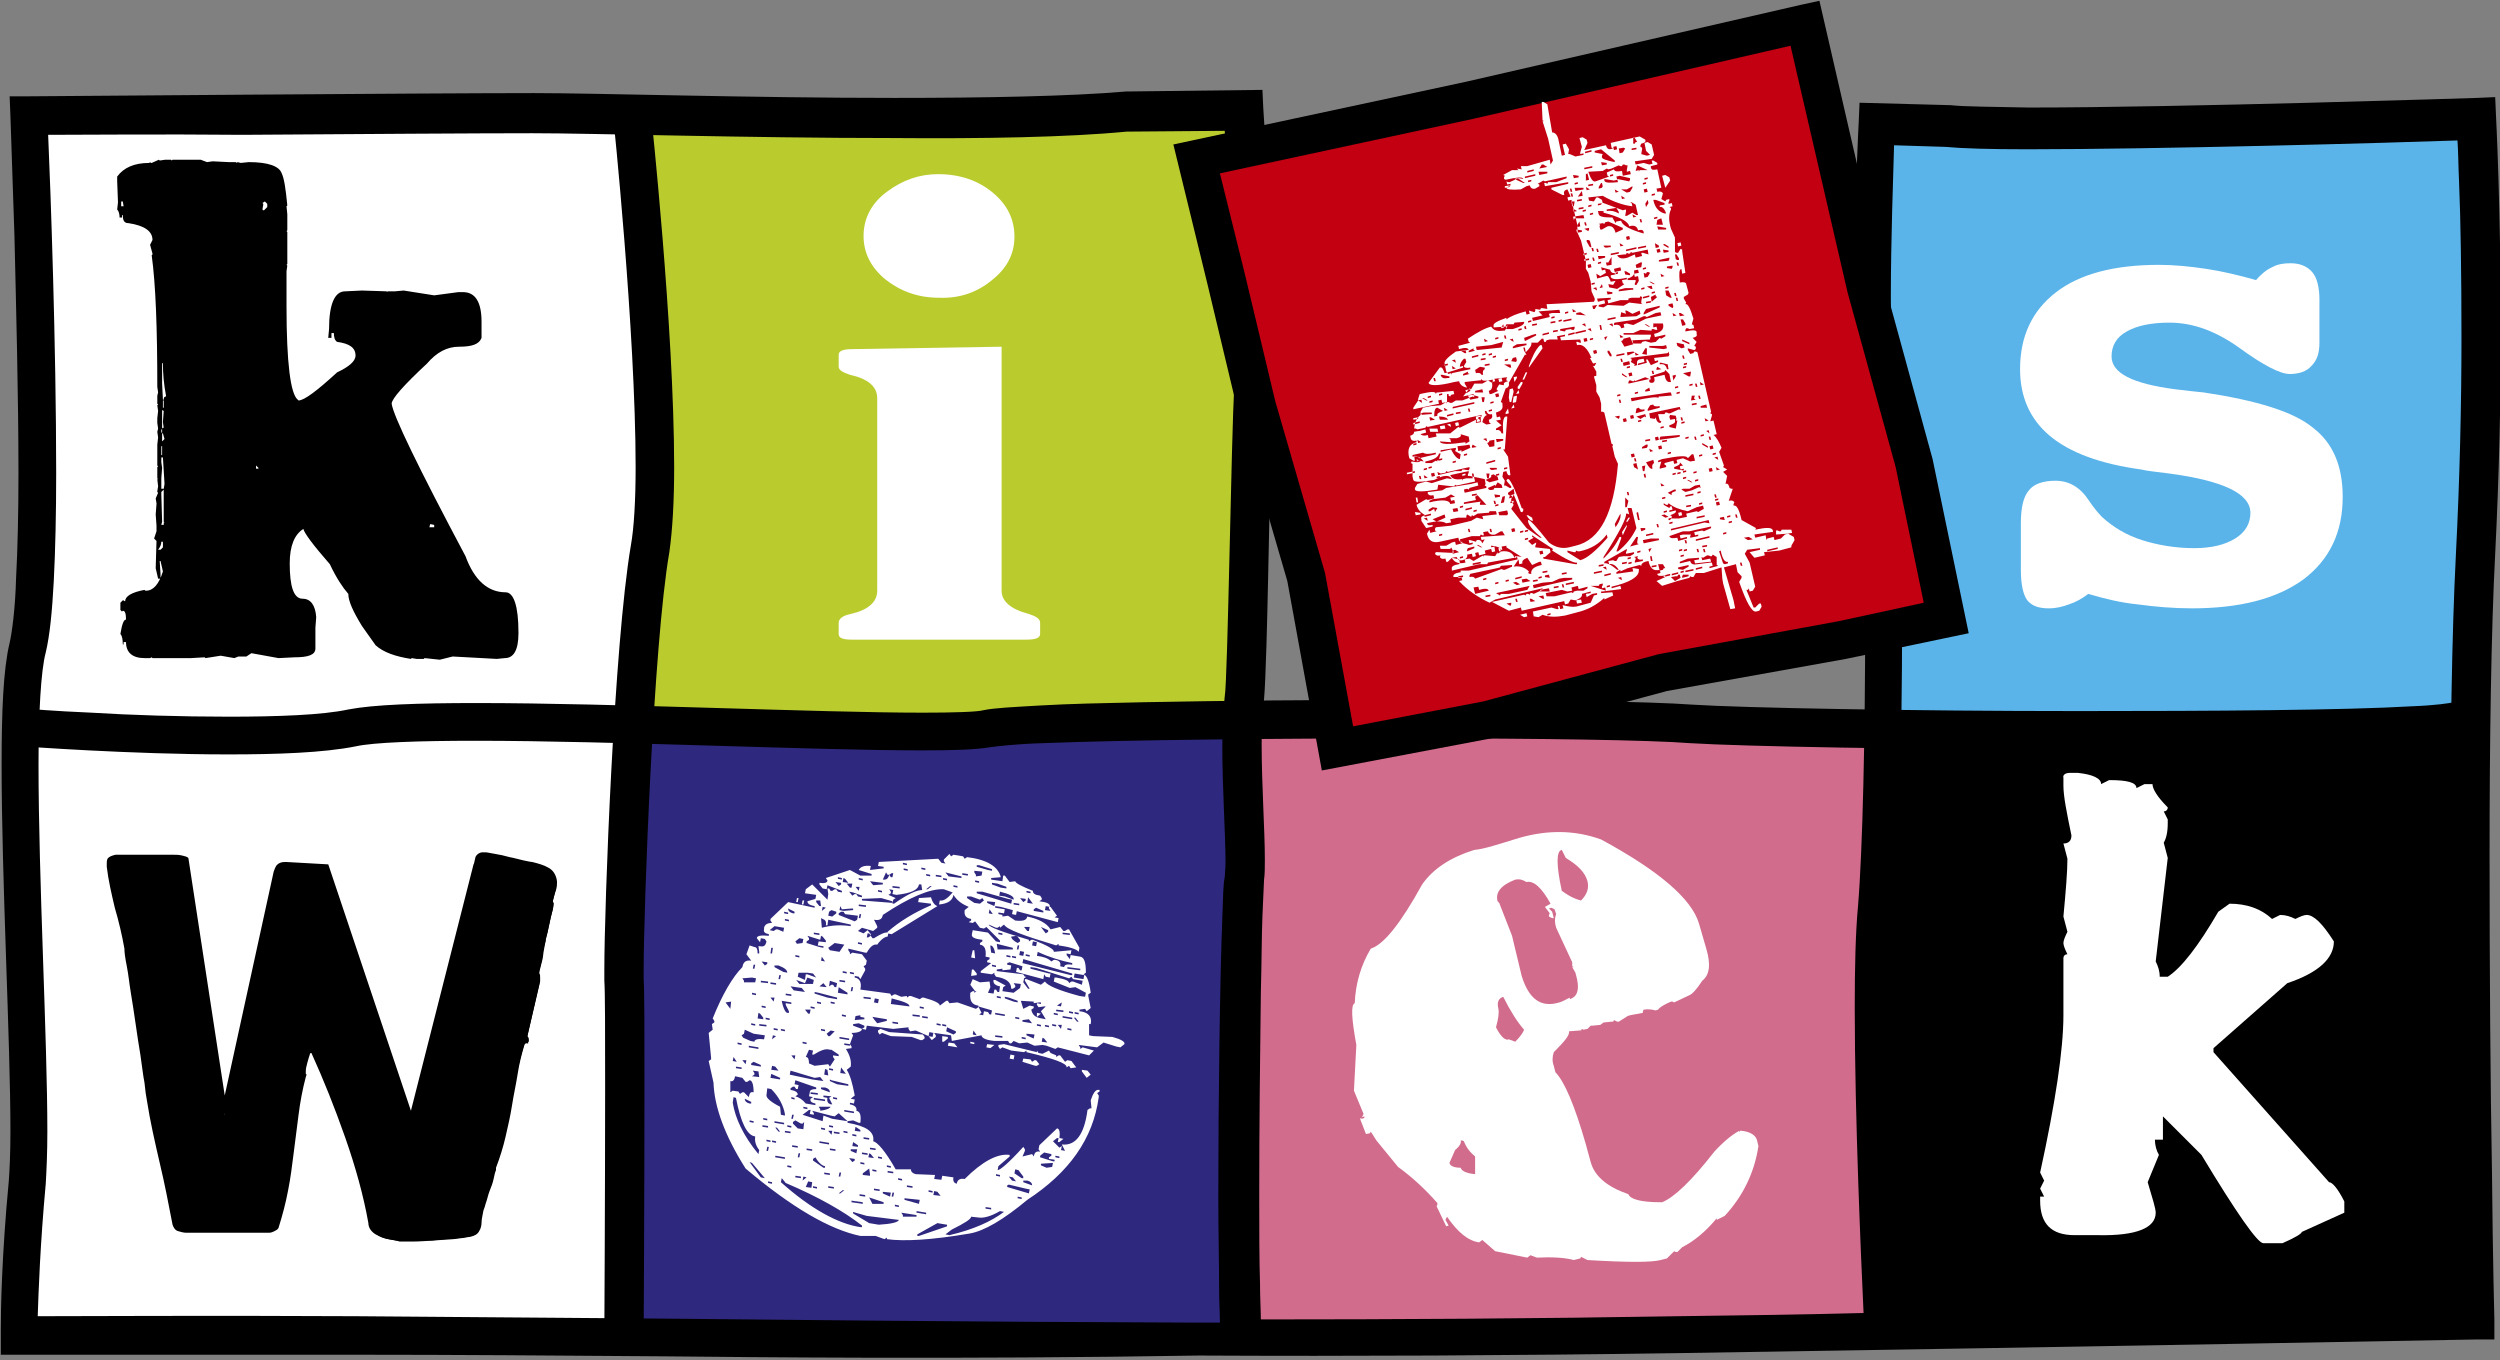
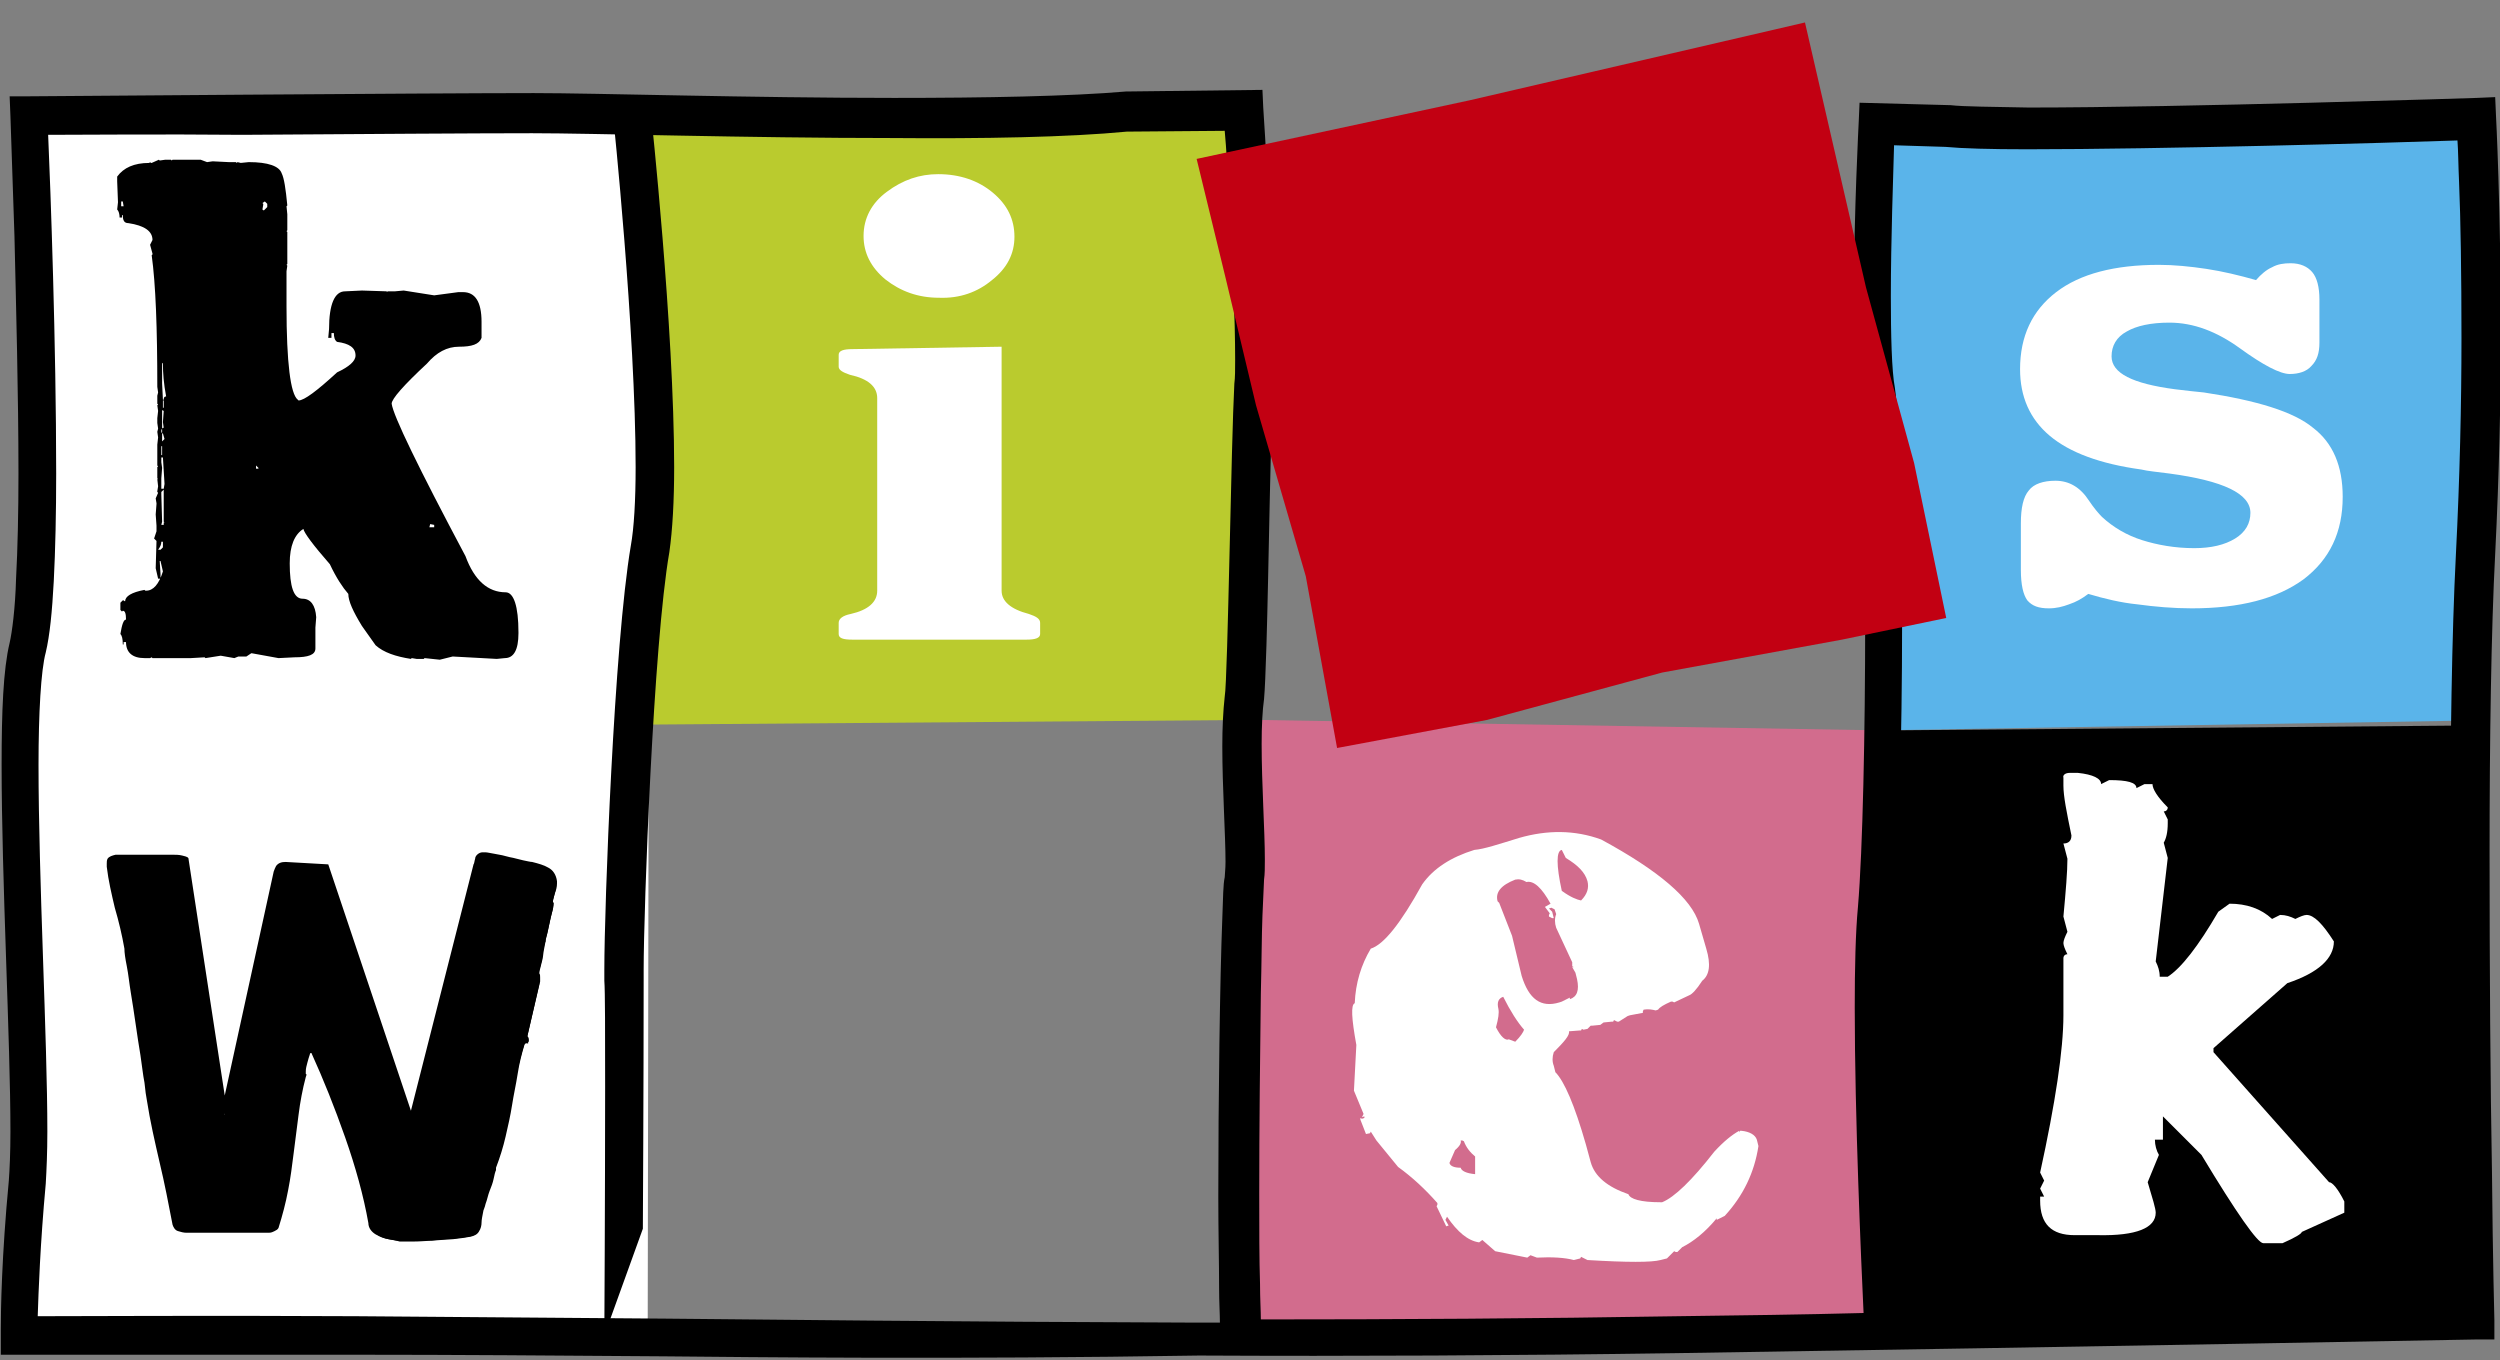
<svg xmlns="http://www.w3.org/2000/svg" version="1.1" id="Layer_1" x="0px" y="0px" viewBox="0 0 311.5 169.5" style="enable-background:new 0 0 311.5 169.5;" xml:space="preserve" width="311.5" height="169.5">
  <rect x="0" y="0" width="311.5" height="169.5" fill="#808080" stroke="none" />
  <style type="text/css">
	.st0{fill:#FFFFFF;}
	.st1{fill:#BACB2E;}
	.st2{fill:#5AB4EA;}
	.st3{fill:#2F287F;}
	.st4{fill:#D26C8D;}
	.st5{fill:#C20012;}
</style>
  <g>
    <g>
      <rect x="4.1" y="13.9" transform="matrix(1.625681e-03 -1 1 1.625681e-03 -10.485 94.745)" class="st0" width="76.2" height="77.4" />
      <rect x="4.4" y="89.2" transform="matrix(1.625681e-03 -1 1 1.625681e-03 -85.903 169.795)" class="st0" width="75.4" height="77.4" />
      <polygon class="st1" points="78.7,14.3 122.1,13.6 154.9,12.9 156.5,89.7 78.6,90.3 81.6,62.5   " />
      <polygon class="st2" points="308.5,15 309.7,45.4 306.4,89.8 234.1,91 234.2,47.2 233.8,14.8   " />
-       <polygon class="st3" points="78.6,90.3 77.6,166.4 153.2,165.6 156.5,89.7   " />
      <polygon class="st4" points="234.1,91 234.4,166.4 220,165.6 203.9,166.6 153.8,166.2 156.5,89.7   " />
      <polygon points="307.2,90.4 308.2,165 234.4,166.4 233.4,122.6 235.9,91   " />
-       <path d="M2.9,93l0.4-4.7c0,0,3.3,0.3,8.1,0.5c4.8,0.3,11.1,0.5,17.1,0.5c6,0,11.7-0.2,14.9-0.9c3.1-0.6,8.7-0.8,16-0.8    c17.1,0,42.5,1.2,55.6,1.2c3.9,0,6.8-0.1,7.5-0.3c1.4-0.3,3.8-0.4,7.2-0.6c3.4-0.2,7.8-0.3,12.7-0.4c9.9-0.2,22.1-0.3,33.6-0.3    c15.5,0,29.5,0.2,34.9,0.6c6.1,0.4,27.3,0.8,48.1,0.8c16.7,0,33.2-0.1,41.6-0.6c2.8-0.1,4.8-0.4,5.1-0.5l1.3,4.6    c-1.3,0.4-3.2,0.5-6.1,0.7c-2.9,0.2-6.6,0.3-11,0.4c-8.7,0.2-19.7,0.3-30.9,0.2c-20.9,0-42-0.4-48.4-0.8c-5-0.4-19.2-0.6-34.6-0.6    c-17.2,0-36,0.2-46.1,0.6c-3.3,0.1-5.8,0.4-6.5,0.5c-1.7,0.3-4.5,0.4-8.5,0.4c-13.3,0-38.7-1.2-55.6-1.2c-7.1,0-12.8,0.2-15,0.7    c-4,0.8-9.8,1-15.9,1C16.2,94,2.9,93,2.9,93" />
      <path d="M82.8,169c-13.1-0.1-26.4-0.2-38.3-0.2c-11.9,0-22.4,0-30,0c-7.5,0-12.1,0-12.1,0l-2.3,0l0-2.3c0,0,0-0.3,0-0.9    c0-2.3,0.1-9,1-18.5c0.1-1.4,0.2-3.5,0.2-6.1c0-11.3-1.1-31.4-1.1-45.7c0-6.6,0.2-11.9,1-15.2c0.3-1.3,0.7-4.3,0.8-8    c0.2-3.7,0.3-8.3,0.3-13.1c0-9.8-0.3-20.9-0.5-29.6c-0.3-8.7-0.5-14.9-0.5-14.9l-0.1-2.5l2.5,0c0,0,50.2-0.4,62.8-0.4    c7.8,0,27,0.6,44.9,0.6c11.3,0,22-0.2,28.9-0.8l0.1,0l16.9-0.2l0.1,2.2c0,0,1.4,21.1,1.4,31c0,1.3,0,2.4-0.1,3.3    c-0.4,5.2-0.6,22.9-0.9,32.7c-0.1,3.3-0.2,5.6-0.3,6.7c-0.2,1.4-0.3,3.4-0.3,5.6c0,5,0.4,10.8,0.4,14.4c0,1,0,1.8-0.1,2.5    c0,0.2-0.1,2-0.2,4.5c-0.1,2.5-0.1,5.9-0.2,9.7c-0.1,7.6-0.2,16.9-0.2,24.9c0,4.3,0,8.3,0.1,11.3c0,1.8,0.1,3.3,0.1,4.4    c16.6,0,34.5-0.1,52-0.4c7.9-0.1,15.6-0.2,23.1-0.4c-0.3-6.5-1.1-24.3-1.1-38.1c0-4.9,0.1-9.3,0.4-12.5c0.6-7.1,0.9-21.8,0.9-35.5    c0-6.6-0.1-13-0.2-18.2c-0.1-5.1-0.4-9.2-0.6-10.6c-0.5-2.8-0.6-7.2-0.6-12.2c0-9.9,0.6-21.4,0.6-21.4l0.1-2.3l11.2,0.3l0.1,0    c1.7,0.2,5.3,0.2,9.8,0.3c9.6,0,23.5-0.3,35.1-0.6c11.5-0.3,20.7-0.6,20.7-0.6l2.3-0.1l0.1,2.3c0,0,0.6,11.2,0.6,27.3    c0,8.1-0.2,17.4-0.7,27.3c-0.5,9.5-0.7,23.3-0.7,37.4c0,14.2,0.1,28.7,0.3,39.7c0.1,11,0.3,18.4,0.3,18.4l0,2.4l-2.4,0    c0,0-47.6,0.9-99.4,1.7c-20.3,0.3-40.9,0.4-59.6,0.3C118.9,169.4,93.5,169.1,82.8,169 M82.8,164.3c10.8,0.1,36.1,0.4,66.5,0.5    c0.9,0,1.8,0,2.7,0c0-1.1-0.1-2.5-0.1-4.3c0-3.1-0.1-7.1-0.1-11.4c0-12.1,0.2-27.1,0.5-34.7c0.1-2.6,0.1-4.2,0.3-5.1    c0-0.3,0.1-1,0.1-1.9c0-3.3-0.4-9.3-0.4-14.4c0-2.3,0.1-4.4,0.3-6.2c0.1-0.5,0.2-3,0.3-6.2c0.1-3.3,0.2-7.4,0.3-11.6    c0.2-8.5,0.4-17.5,0.6-21.2c0.1-0.7,0.1-1.8,0.1-3c0-4.8-0.3-12.5-0.7-19c-0.2-3.9-0.4-7.4-0.6-9.5l-12.2,0.1    c-7.2,0.7-18,0.9-29.2,0.8c-18,0-37.3-0.6-44.9-0.6c-6.3,0-21.9,0.1-36.1,0.2C19.9,16.7,10.4,16.8,6,16.8c0.3,6.8,1,26.2,1,42.2    c0,4.9-0.1,9.5-0.3,13.4c-0.2,3.8-0.5,6.8-1,8.9c-0.6,2.2-0.9,7.6-0.9,14c0,14.2,1.1,34.1,1.1,45.7c0,2.6-0.1,4.8-0.2,6.5    c-0.7,7.6-0.9,13.5-1,16.5c5.7,0,21-0.1,39.7,0C56.4,164.1,69.7,164.2,82.8,164.3 M235.6,36.9c0,4.8,0.1,9.3,0.5,11.4    c0.3,2.1,0.5,6,0.7,11.3c0.1,5.2,0.2,11.7,0.2,18.3c0,13.7-0.4,28.4-1,35.8c-0.3,3.1-0.4,7.4-0.4,12.2c0,8.5,0.3,18.6,0.6,26.6    c0.2,4.9,0.4,9,0.5,11.5c15.4-0.3,29.6-0.5,41.2-0.7c13.5-0.2,23.5-0.4,27.9-0.5c-0.1-7.6-0.5-32.2-0.5-55.9    c0-14.2,0.2-28,0.7-37.7c0.5-9.8,0.7-19,0.7-27c0-8-0.1-14.8-0.3-19.5c-0.1-2.2-0.1-3.9-0.2-5.2c-8.4,0.3-37.2,1.1-53.6,1.1    c-4.6,0-8.1-0.1-10.2-0.3l-6.4-0.2C235.9,21.9,235.6,29.9,235.6,36.9" />
-       <path d="M75.3,166.4c0,0,0.1-17.9,0.1-31c0-6.5,0-12-0.1-13.2c0-0.4,0-0.8,0-1.4c0-7.8,1.2-40.4,3.3-52.8c0.4-2.2,0.6-5.7,0.6-9.8    c0-8.4-0.7-19.4-1.4-28.2c-0.7-8.8-1.4-15.5-1.4-15.5l0,0l4.7-0.5c0,0,2.9,26.9,2.9,44.2c0,4.2-0.2,7.8-0.6,10.6    c-2,11.5-3.2,44.5-3.2,52c0,0.5,0,1,0,1.2c0.1,1.5,0.1,6.8,0.1,13.4c0,13.1-0.1,31.1-0.1,31.1L75.3,166.4z" />
+       <path d="M75.3,166.4c0,0,0.1-17.9,0.1-31c0-6.5,0-12-0.1-13.2c0-0.4,0-0.8,0-1.4c0-7.8,1.2-40.4,3.3-52.8c0.4-2.2,0.6-5.7,0.6-9.8    c0-8.4-0.7-19.4-1.4-28.2c-0.7-8.8-1.4-15.5-1.4-15.5l0,0l4.7-0.5c0,0,2.9,26.9,2.9,44.2c0,4.2-0.2,7.8-0.6,10.6    c-2,11.5-3.2,44.5-3.2,52c0,0.5,0,1,0,1.2c0,13.1-0.1,31.1-0.1,31.1L75.3,166.4z" />
      <path d="M19.8,19.9l0.1,0.1l0.7-0.1l0.7,0l0.1,0.1l0.1-0.1l3.5,0l0.8,0.3l0.7-0.1l2,0.1l0.9,0l0.1,0.1l0.1-0.1l0.4,0.1l1-0.1    c2.4,0,3.8,0.5,4.1,1.4c0.3,0.6,0.5,1.9,0.7,4l-0.1,0.1l0.1,1l0,2l-0.1,0.1l0.1,0.1l0,4l-0.1,0.1l0.1,0.1l-0.1,0.7l0,4.4    c0,7,0.5,10.9,1.4,11.6l0.1,0.1c0.7,0,2.3-1.2,4.8-3.5c1.5-0.7,2.3-1.4,2.3-2.1c0-1-0.8-1.5-2.3-1.7c-0.3-0.2-0.4-0.6-0.4-1.1    l-0.3,0l0,0.6l-0.4,0L41,41c0-3.1,0.7-4.7,2-4.7l2.1-0.1l3.1,0.1l0,0.1l0.1-0.1l0.9,0l1.1-0.1l3.8,0.6l3-0.4l0.6,0    c1.5,0,2.3,1.2,2.3,3.7l0,2c-0.3,0.8-1.2,1.1-2.8,1.1c-1.5,0-2.8,0.7-4,2.1c-2.9,2.7-4.4,4.4-4.4,5c0.2,1.5,3.3,7.9,9.2,19    c1.1,3,2.8,4.5,5,4.5c1,0,1.6,1.7,1.6,5l0,0.1c0,2.1-0.6,3.1-1.7,3.1l-1,0.1l-5.5-0.3l-1.6,0.4L52.9,82l-0.1,0.1l-0.9,0L51.3,82    l-0.1,0.1c-1.9-0.3-3.4-0.8-4.4-1.7L45.1,78c-1.1-1.8-1.7-3.1-1.7-4c-0.7-0.8-1.5-2-2.3-3.7c-2.1-2.4-3.2-3.9-3.3-4.4    c-1.1,0.7-1.7,2.1-1.7,4.3c0,2.9,0.5,4.4,1.6,4.4c1,0,1.6,0.8,1.7,2.3l-0.1,1.3l0,2.6c0,0.8-0.9,1.1-2.6,1.1l-2,0.1l-3.3-0.6    l-0.1,0l-0.6,0.4l-1,0L29.2,82l-1.7-0.3L25.6,82l-0.1-0.1L23.8,82L19,82l-0.1-0.1L18.7,82L18,82c-1.5,0-2.3-0.7-2.3-2l-0.3,0    l0,0.3l-0.1,0c0-0.7-0.1-1.1-0.3-1.3c0.2-1.2,0.4-1.8,0.7-1.8c0-0.7-0.1-1.1-0.4-1.1l-0.1,0.1L15,76l0-0.9l0.3-0.3l0.1,0l0.1,0.1    l0.1,0c0-0.6,0.8-1.1,2.4-1.4l0.1,0.1l0.1,0c0.9,0,1.6-0.8,2.1-2.4l-0.3-1.3l-0.1,0L20,71.5l0,0.6l-0.3,0l-0.3-1.3l0.1-3.4    l-0.3-0.3l0.3-0.9l0-0.7l-0.1-1.4l0.1-1.3l0-0.1l-0.1-0.6l0.3-0.7l-0.1-0.1l0-0.1l0.1-0.6l-0.1-0.9l0.1,0l-0.1-0.1l0-1.4l0.1-0.1    l-0.1-0.1l0-2.6l0.1-0.9l-0.1-0.7l0.1-0.4l-0.1-0.7l0-0.6l0.1-0.9l-0.1-0.7l0.1-0.1l-0.1-0.1l0-1l0.1-0.4l-0.1-0.7    c0-7.3-0.2-12.8-0.7-16.4l0.1-0.1l0-0.1l-0.3-1.1l0.3-0.6c0-1.1-1-1.8-3-2.1c-0.5,0-0.7-0.3-0.7-1l-0.1,0l0,0.3l-0.3,0    c0-0.4-0.1-0.8-0.3-1l0.1-0.9l-0.1-2.6l0-0.6c0.8-1.1,2.1-1.7,4-1.7l0.1-0.1l0.1,0.1l0.1,0L19.8,19.9z M15.1,25.1l0,0.6l0.3,0    l-0.1-0.6L15.1,25.1z M20.1,67.5c0,0.3-0.1,0.6-0.4,1l0.3,0l0.3-0.3l0-0.7L20.1,67.5z M20.2,45.2l0,2.6l0.1,2l0.1,0    c0-0.3,0.1-0.4,0.3-0.4c-0.3-1.6-0.4-2.9-0.4-4.1L20.2,45.2z M20.2,51.1l0,2.3l0.1-0.1l0.1,0l-0.1-0.7l0.1-1.4L20.2,51.1z     M20.1,53.9l0.1,0l0-0.4l-0.1,0L20.1,53.9z M20.2,54l0,1l0.3-0.3L20.3,54L20.2,54z M20.1,56.7l0.1,0l0-1.1l-0.1,0L20.1,56.7z     M20.1,57l0,0.6l0.1,0.7l-0.1,1.3l0,1.3l0.3,0l0.1-0.6L20.3,57L20.1,57z M20.1,61.3l0,0.3l0.1,3.4l-0.1,0.4l0.3,0l0-0.3l0.1,0    l-0.1-0.1l0-4L20.1,61.3z M20.3,50.8l0.1,0l0-0.9l-0.1,0L20.3,50.8z M31.9,58l0,0.4l0.3,0l0-0.1L31.9,58z M32.7,25.3l0.1,0.1    l0,0.1l-0.1,0.6l0.1,0.1l0.1,0l0.4-0.4l0-0.4l-0.3-0.3L32.7,25.3z M53.6,65.3l-0.1,0.4l0.6,0l0-0.3L53.6,65.3z" />
      <path class="st0" d="M189.3,104.4c3.5-1,6.9-1,10.2,0.2c7.2,3.9,11.3,7.4,12.2,10.5l0.9,3.1c0.6,2,0.4,3.3-0.5,4    c-0.7,1.1-1.3,1.7-1.6,1.8l-1.9,0.9l-0.2-0.1l-0.2,0c-0.9,0.4-1.4,0.7-1.6,1l-0.3,0.1c-0.4-0.1-0.9-0.2-1.5-0.1l-0.1,0.2l0,0.2    l-1.6,0.3l-0.3,0.1l-1.1,0.7l-0.2,0l-0.4-0.2l-0.1,0.2l-0.2,0l-1,0.1l-0.4,0.3l-1,0.1l-0.2,0l-0.4,0.4l-0.5,0.1l-0.2-0.1l-0.1,0.2    l-0.2,0l-1.3,0.1c0.1,0.5-0.6,1.3-1.9,2.6c-0.2,0.6-0.2,1.2,0,1.7l0.2,0.8c1.1,1.1,2.4,4.1,3.8,9l0.6,2.2c0.5,1.8,2.1,3.1,4.7,4    c0.2,0.6,1.5,1,4,1l0.2,0c1.5-0.6,3.7-2.7,6.5-6.3c1.2-1.3,2.2-2.1,3.1-2.6l0,0.2l0.1-0.2l0.2,0c1,0.1,1.7,0.5,1.9,1.1l0.2,0.8    c-0.5,3.3-1.9,6.2-4.2,8.7l-1,0.5l0-0.2c-1.4,1.7-2.9,2.9-4.3,3.6L209,156l-0.2,0l-0.2-0.1l-0.9,0.9l-0.8,0.2    c-1.1,0.3-4.1,0.3-9.1,0l-0.8-0.4l-0.1,0.2l-0.8,0.2c-1.1-0.3-2.7-0.4-4.6-0.3l-0.8-0.3l-0.4,0.3l-4-0.8l-1.6-1.4l-0.4,0.3    c-1.4-0.2-2.7-1.3-4-3.2l-0.2,0.4l0.4,0.7l-0.3,0.1l-1.2-2.5l0.1-0.2l0-0.2c-1.5-1.7-3.1-3.2-4.9-4.5l-2.7-3.3l-0.7-1.1l-0.1,0.2    l-0.5,0.1l-0.7-1.8l0-0.2l0.2,0.1l0.3-0.1l0-0.2l-0.3,0.1l0.2-0.4l-1.2-2.9l0.3-5.7c-0.6-3.3-0.7-5-0.2-5.2c0.1-2.5,0.8-4.8,2-6.8    c1.6-0.5,3.7-3.1,6.4-8c1.4-2,3.6-3.4,6.5-4.3C184.9,105.8,186.7,105.2,189.3,104.4 M182,142.1c0.1,0.3-0.1,0.7-0.7,1.2l-0.7,1.6    c0.1,0.4,0.6,0.6,1.4,0.6c0.1,0.4,0.7,0.7,1.8,0.8l0-2.2c-0.6-0.5-1.1-1.1-1.4-1.9l-0.2-0.1L182,142.1z M186.4,128    c0.6,1.2,1.2,1.7,1.6,1.5l0.8,0.3c0.7-0.7,1-1.2,1.1-1.5c-0.8-0.9-1.7-2.3-2.6-4.1c-0.6,0.2-0.8,0.7-0.6,1.5    C186.8,126.2,186.7,126.9,186.4,128 M186.8,112.5l1.6,4.1l1.2,5c0.9,2.9,2.4,4,4.7,3.3l0.3-0.1l1-0.5l0,0.2    c0.9-0.3,1.2-1.1,0.9-2.5l-0.2-0.8l-0.4-0.7l0.2,0l-0.2-0.1l0-0.5l-2-4.3c-0.2-0.6-0.2-1.2,0-1.7l-0.2-0.6l-0.4-0.2l-0.3,0.1    l0.4,0.4l0.2,0.8l-0.2,0l-0.4-0.2l0-0.2l0.1-0.2l-0.6-0.8l0.7-0.4c-1.1-2-2.1-2.9-3-2.7c-0.5-0.3-0.9-0.4-1.4-0.3    c-1.8,0.7-2.5,1.6-2.2,2.7L186.8,112.5z M194.6,111c1.1,0.8,1.9,1.1,2.4,1.2c0.8-0.8,1-1.6,0.8-2.4c-0.3-1.1-1.2-2-2.7-2.9l-0.5-1    C193.9,106,193.9,107.8,194.6,111" />
-       <path class="st0" d="M118.3,106.4l0.2,0.3l0.3-0.2l1.2,0.2l0.2,0.3l0.3-0.2c2.5,0.3,3.9,1.2,4.2,2.5l-1.2,0.1l0,0.2l1.4,0.2    l0.1-0.7l0.2,0l0.6,0.8l0.7-0.1c0,0.2,0.7,0.6,2.2,1.2c0,0.3,0.2,0.5,0.9,0.6l0.2,0.3l0,0.2l-0.3,0.2c0.9,0.1,1.4,0.3,1.3,0.7    l-0.5-0.1l-0.1,0.5l0.7,0.1l-0.2-0.3l0-0.2l0.2,0l0.8,1.1l-0.3,0.2l0.5,0.1l-0.1,0.5l-7.1-1.9l-0.7-0.1l0,0.2l1.2,0.2l-0.1,0.5    l-0.7-0.1l0,0.2l0.5,0.1l0,0.2l0.7-0.1l0.9,0.6c0.9,0.1,1.4,0,1.5-0.5c1.4,0.3,2.4,0.8,2.9,1.6l1.2-0.3l0.4,0.5l0.2,0l0.3-0.2    l0.2,0l1.3,2.3l-0.1,0.5c-0.2-0.3-1-0.6-2.5-0.8l0-0.2l-0.3,0.2c-4-1.2-6.2-2-6.5-2.6l-0.5,0.4l0-0.2l-0.3,0.2l-0.2,0l-0.9-0.4    c0,0.3,1.6,0.9,5,1.9l0,0.2l0.3-0.2l0.2,0c1.8,0.7,2.7,1.2,2.6,1.5l2.2-0.2l-0.1,0.5l-0.5-0.1l0,0.2l0.4,0.5l0.1-0.5l1.2,0.2    c0.5,0.1,0.7,0.7,0.7,2l-0.3,0.2c0.4,0.1,0.7,0.8,0.9,2.3l-0.3,0.2l0,0.2l0.3,1.5l-0.5,0.4l-0.2-0.3l-0.7,0.1l0,0.2    c1.1,0.1,1.6,0.7,1.4,1.6l-0.2,0l0,1.4l0.5,0.1l2.4,0.1c1.1,0.3,1.6,0.6,1.5,0.9l-0.5,0.4l-0.5-0.1l-1.6-0.5l-0.8,0.6l-2.3-0.3    l0.2,0.3l0,0.2l0.3-0.2l1.4,0.4l-0.6,0.6l-3.9-1l-0.3,0.2l-1.1-0.4l-0.5-0.1l-1,0.1l-0.9-0.4l-1,0.1l-0.7-0.3L126,130l-0.2,0    l-0.2-0.3l-1.7,0c-1.1-0.1-1.6-0.4-1.6-0.7l-3.7,0.7l-0.1-0.7l-2.1-0.3l0.2,0.3l0,0.2l-0.5,0.4l-0.4-0.5l0.5,0.1l0.1-0.5l-0.5-0.1    l-0.1,0.5l-1.6-0.7l-0.7,0.1l-0.2-0.3l0-0.2l-1.9,0.2l-3.3-0.4l-0.1,0.5l-0.5-0.1l0.3-0.2l0-0.2l-0.7-0.3l-0.7,0.1l0,0.2l1.1,0.4    c0,0.3-0.5,0.5-1.3,0.5l0.2,0.3l-0.4,1.1l0.2,0.3l0,0.2l-0.7,0.1c0.5,0.8,0.7,1.5,0.6,2.2l-0.5,0.4c0.4,0.6,0.7,1.6,1,3.2    l-0.5,0.4l0.5,0.1l-0.1,0.5l-0.5-0.1l0,0.2c0.6,0.1,0.9,0.4,0.8,0.8c0.5,0.1,0.6,0.6,0.5,1.5l-0.2,0l-0.7-0.3l-0.7,0.1l0,0.2    c2.3,0.4,3.4,1.1,3.2,2.3c0.5,0.1,1.5,1.2,2.8,3.5l0.2,0l1.7,0c0,0.3,0.2,0.5,0.6,0.6l2.4,0.1l-0.1,0.5l0.9,0.1l0.1-0.5l1.4,0.2    c-0.1,0.5,0.1,0.7,0.4,0.8c0.1-0.5,0.4-0.7,1-0.6c2.2-2.2,4.1-3.2,5.6-3l0,0.2l-1.4,1.2l-0.1,0.5c0.3,0,1.4-0.9,3.2-2.9l0.2,0.3    l0,0.2l-0.3,0.7l1.2-0.3l0.2,0.3c0.1-0.5,0.3-0.7,0.8-0.6l-0.2-0.3l0.1-0.5l2.2-2.1c0.3,0,0.4,0.5,0.3,1.2l0.5,0.1l-0.5,0.4    l-0.2,0l0.1-0.5l-0.2,0l-0.5,0.4l0.8,0.8l0.3-0.2l-0.1,0.5l0.5,0.1l-0.4-0.8c1.7,0.2,2.8-1.2,3.2-4.3l0.3-0.2l0.2,0l-0.1-1    c0.3-0.9,0.6-1.3,0.9-1.3l0.2,0l0,0.2l-0.3,0.2l0.2,0.3l0,0.2c-0.7,5.2-3.7,9.4-8.9,12.8c-3,2.5-5.4,3.9-7.2,4.2    c-4.7,0.8-8.1,1-10.3,0.7l0-0.2l-0.3,0.2l-1.1-0.4l-1.9,0c-3.8-0.8-8.5-3.5-14.3-8.4c-2.6-4.1-3.9-7.7-4-10.7l-0.6-2.7l0.3-0.2    l0-0.2l-0.3-3.1l0.5-0.4l-0.1-0.7l0.3-0.2l0-0.2l-0.2-0.3c1.2-3,2.5-5.2,3.7-6.4c0.1-0.6,0.4-0.9,1.1-0.8l-0.6-0.8l0.4-1.1L94,118    c0.3,0,0.4,0.3,0.4,0.8l0.2,0l0-0.2l-0.1-0.7l0.2,0c0.5,0.1,0.7-0.1,0.8-0.6l-0.2-0.3l-0.5-0.1l-0.1,0.5l-0.4-0.5    c0-0.3,0.5-0.4,1.5-0.3l0-0.2c-0.5-0.1-0.7-0.3-0.6-0.6l0-0.2c0.1-0.4,0.4-0.6,1-0.6l-0.2-0.3l0-0.2l2.2-2.1l2.8,0.6l0.5,0.1    l0-0.2c-0.6-0.1-0.9-0.3-0.9-0.6l1-0.3l0.1-0.5l-1.4-0.2l0.1-0.5l0.8-0.6l1.9,1.9l0.1-0.7l-0.1-0.7l0.2,0l0.2,0.3l0.2,0l0.3-0.2    l0.2,0l0.2,0.3l0.5,0.1l0-0.2l-1.8-0.7l-0.1,0.5l-0.5-0.1l-0.4-0.5l0-0.2c0.6,0.1,1,0,1-0.3l-0.2-0.3l3-1l1.3,0.7l1.4,0l0-0.2    l-1.6-0.5c0.2-0.4,0.7-0.6,1.5-0.5l-0.1,0.5l1.7-0.2l0-0.2l-0.7-0.1l0.1-0.5l7.4-0.4l0.4,0.5l0.5,0.1l-0.2-0.3l0-0.2L118.3,106.4z     M90.4,124.9l0.6,0.8l0.1-0.9L90.4,124.9z M91.6,134.1c-0.1,0.5-0.3,0.7-0.6,0.6l0,1.4l0.3-0.2L92,136l0.2,0.3l0.3-0.2l0.2,0    l0.6,0.6c0.1-0.5,0.2-0.7,0.6-0.6c0-1-0.2-1.5-0.5-1.5l-0.3,0.2l-0.2,0l-0.4-0.5L91.6,134.1z M91.4,131.7l-0.1,0.5l0.5,0.1    L91.4,131.7z M91.4,136.7l-0.1,0.7c0.3,1.9,1.3,4.1,3.2,6.4l0.1-0.5c-0.4-0.5-0.6-1.1-0.5-1.7c-1-0.1-1.8-1.7-2.4-4.8L91.4,136.7z     M91.7,132.9l0,0.2l0.7,0.1l0-0.2L91.7,132.9z M91.9,129.9l0,0.2l0.5,0.1l0-0.2L91.9,129.9z M92.8,128.3l-0.1,0.5l-0.3,0.2    l0.2,0.3l0.9,0.4l0.5,0.1c0-0.3,0.5-0.4,1.2-0.3l0.1-0.5l-1.4-0.2L92.8,128.3z M92.5,121.9l0.2,0.3l0,0.2l1.4,0l0.1-0.5l-0.5-0.1    L92.5,121.9z M92.5,132.1l0.4,0.5l0.1-0.5L92.5,132.1z M92.8,136.9c0,0.3,0.2,0.5,0.6,0.6l0.2,0l0-0.2L92.8,136.9z M93.3,130.3    l0,0.2l1.2,0.2l0-0.2L93.3,130.3z M93.4,139.6l0,0.2l0.5,0.1l0-0.2L93.4,139.6z M93.4,144.8l1.4,1.9l0.5,0.1l-1.6-1.9L93.4,144.8z     M93.6,127.5l0,0.2l0.5,0.1l0-0.2L93.6,127.5z M93.7,123.7l0,0.2l0.5,0.1l0-0.2L93.7,123.7z M93.9,132.3l-0.3,0.2l0,0.2l1.2,0.2    l0-0.2L93.9,132.3z M93.8,133.4l0.2,0.3l0,0.2l-0.3,0.2l0.9,0.1l-0.1-0.7L93.8,133.4z M93.9,120.2l-0.1,0.5l0.2,0l0.1-0.5    L93.9,120.2z M94.5,126.2l-0.1,0.7l0.7,0.1l0-0.2l-0.4-0.5L94.5,126.2z M94.6,127.6l0,0.2l0.9,0.1l0-0.2L94.6,127.6z M94.8,122.2    l0,0.2l0.9,0.1l0-0.2L94.8,122.2z M94.9,125.3l0,0.2l0.5,0.1l0-0.2L94.9,125.3z M94.9,119.8l0.4,0.5l0.3-0.2l0-0.2L94.9,119.8z     M95,140.2l0,0.2l0.7,0.1l0-0.2L95,140.2z M95.1,139.3l0,0.2l0.5,0.1l0-0.2L95.1,139.3z M95.4,126.8l0,0.2l0.5,0.1l0-0.2    L95.4,126.8z M95.5,142l0,0.2l0.5,0.1l0-0.2L95.5,142z M95.6,135.6l-0.1,0.9c0,0.3,0.5,0.8,1.7,1.4l0.1,1l0.5,0.1l0-0.2    c-0.2-1.1-0.8-2.2-1.7-3.1L95.6,135.6z M95.6,142.9l-0.1,0.5l0.2,0l0.1-0.5L95.6,142.9z M95.7,147.2l0,0.2l0.5,0.1l0-0.2    L95.7,147.2z M95.9,115.9l0.5,0.1l0.3-0.2l0.2,0l0.7,0.3l0.1-0.5l-1.2-0.2L95.9,115.9z M96,122.4l0,0.2l0.7,0.1l0-0.2L96,122.4z     M96,124.3l0.4,0.5l0.1-0.5L96,124.3z M96.1,118.1l-0.1,0.7l0.2,0l0.1-0.7L96.1,118.1z M96.1,133.8l-0.1,0.5l1.2,0.2l0-0.2    L96.1,133.8z M96.2,142.1l0,0.2l0.5,0.1l0-0.2L96.2,142.1z M96.2,132.8l-0.1,0.5l0.9,0.1l-0.4-0.5L96.2,132.8z M96.3,129l-0.1,0.5    l0.5-0.4L96.3,129z M96.4,128.1l0,0.2l0.5,0.1l0-0.2L96.4,128.1z M96.5,139.7l0,0.2l1.2,0.2l0-0.2L96.5,139.7z M96.5,120.3l0,0.2    l1.1,0.6l0.5,0.1c0-0.3-0.3-0.6-1.1-0.9L96.5,120.3z M96.6,144l0,0.2l1.2,0.2l0-0.2L96.6,144z M96.6,140.5L97,141l0.2,0l-0.4-0.5    L96.6,140.5z M97.1,121.5L97,122l0.2,0l0.1-0.5L97.1,121.5z M97.3,128.2l0,0.2l0.5,0.1l0-0.2L97.3,128.2z M97.4,124.7    c0.2,1,0.5,1.5,0.7,1.5l0.2,0l0-0.2l-0.4-0.8l0-0.2l0.7,0.1l0-0.2L97.4,124.7z M97.4,146.8l-0.1,0.5c3.8,3.4,7.2,5.2,9.9,5.6    l0.2,0l0-0.2c-2.3-1.8-5.5-3.6-9.5-5.3l-0.4-0.5L97.4,146.8z M97.7,113.6l0,0.2l0.5,0.1l0-0.2L97.7,113.6z M97.8,114.5l0,0.2    l0.5,0.1l0-0.2L97.8,114.5z M97.8,140.9l0,0.2l0.7,0.1l0-0.2L97.8,140.9z M97.9,123.8l0,0.2l0.7,0.1l0-0.2L97.9,123.8z     M98.1,140.2l0,0.2l0.5,0.1l0-0.2L98.1,140.2z M98.1,145.2l0,0.2l0.5,0.1l0-0.2L98.1,145.2z M98.2,113.2c0,0.3,0.2,0.5,0.6,0.6    l0.2,0l0-0.2L98.2,113.2z M99.1,134.6l-0.1,0.5l0.5,0.1l-0.1,0.5l-0.2,0l-0.2-0.3l-0.2,0l-0.3,0.2l0,0.2c0.6,0.1,0.9,0.3,0.9,0.6    l-0.3,0.2c0.4,0.1,0.9,0.4,1.3,0.9l1.2,0.2l0-0.2c-0.5-0.1-0.7-0.3-0.6-0.6l0.3-0.2l-0.5-0.1l0.1-0.5c0-0.3,0.3-0.4,0.8-0.4l0-0.2    l-2.3-0.8L99.1,134.6z M98.5,133.4l-0.1,0.5l2.8,0.6l1.4,0.2l-0.4-0.5l-0.7,0.1L98.5,133.4z M98.5,122.9l0.4,0.5l1.4,0.2l-0.4-0.5    L98.5,122.9z M98.6,136.7l0,0.2L99,137l0-0.2L98.6,136.7z M98.6,131.5L99,132l0.1-0.5L98.6,131.5z M98.7,142.7l0,0.2l0.7,0.1    l0-0.2L98.7,142.7z M98.7,138.9l-0.1,0.5l0.2,0l0.1-0.5L98.7,138.9z M99.1,139.6l-0.3,0.2l0,0.2l0.6,0.6l0.7,0.1l0.1-0.9L100,140    l-0.2,0L99.1,139.6z M99.1,119l0,0.2l0.5,0.1l0-0.2L99.1,119z M99.1,117.3l0.2,0.3l0.7-0.1l0.1-0.5l-0.5-0.1L99.1,117.3z     M100.6,121.8l-0.3,0.7l-1.1-0.4l0.4,0.5l1.7,0l0.1-0.5L100.6,121.8z M99.1,146.5l0,0.2l0.7,0.1l0-0.2L99.1,146.5z M99.3,111.9    l0.2,0l-0.1,0.5l-0.2,0L99.3,111.9z M99.5,121.2l-0.1,0.5l0.9,0.4l0.1-0.7l0.2,0l1.1,0.4l-0.4-0.5l-0.7-0.1L99.5,121.2z     M99.5,143.7l-0.1,0.5l0.2,0l0.1-0.5L99.5,143.7z M100,112.2l0.2,0l-0.1,0.5l-0.2,0L100,112.2z M104.5,138.7l-0.5,0.4l-0.5-0.1    l-2.3-0.6l0.2,0.3l0,0.2l-0.5-0.1l0.1-0.5l-0.2,0l-0.8,0.6l2.5,0.8l0.1-0.7l1.1,0.4l1.9,0.3L104.5,138.7z M100,129.8l0,0.2    l0.5,0.1l0-0.2L100,129.8z M100.1,146.6l-0.1,0.5l0.5-0.4L100.1,146.6z M100.1,137.9l0,0.2l0.5,0.1l0-0.2L100.1,137.9z     M100.3,125.8l0.4,0.5l0.2,0l0.1-0.5L100.3,125.8z M100.7,147.2l-0.3,0.7l0.7,0.1l0.1-0.7L100.7,147.2z M101.4,131.4l-0.2,0    l0.1-0.5l-0.5-0.1l-0.4,0.9c0.3,0,0.4,0.3,0.4,0.8l0.7,0.3l1.7-0.2l0.2,0.3l0.6-0.9l-0.2-0.3l0-0.2l0.7,0.1l0-0.2l-0.9-0.6l-0.2,0    C102.9,130.6,102.2,130.9,101.4,131.4 M102.3,116.6l-0.1,0.5l-1.6-0.5l0.2,0.3l0,0.2l-0.3,0.2l0,0.2l1.6,0.5l0.5,0.1l0-0.2    l-0.7-0.1l0.1-0.5l0.9,0.1l0-0.2l-0.4-0.5L102.3,116.6z M100.5,143.1l0,0.2l0.7,0.1l0-0.2L100.5,143.1z M101,136.1l0,0.2l0.9,0.1    l0-0.2L101,136.1z M101,125.4l0,0.2l0.5,0.1l0-0.2L101,125.4z M101.6,144.2l-0.3,0.2l0,0.2l1.3,0.9l0.2,0l0-0.2    C102.5,145.3,102,144.9,101.6,144.2 M101.4,116.2l0,0.2l0.7,0.1l0-0.2L101.4,116.2z M101.3,147.8l0,0.2l0.5,0.1l0-0.2L101.3,147.8    z M101.4,136.8l0,0.2l1.4,0.2l0-0.2L101.4,136.8z M101.5,123.6l0,0.2l1.6,0.5l1.2,0.2l0-0.2l-2.3-0.6L101.5,123.6z M101.7,112.2    l0,0.2l0.4,0.5l0.2,0l-0.1-0.7L101.7,112.2z M101.8,124.8l0,0.2l0.5,0.1l0-0.2L101.8,124.8z M102,137.9l0.2,0.3l0,0.2    c0.8-0.1,1.2-0.3,1.3-0.5l-0.2,0L102,137.9z M102.1,142.2l0,0.2l1.2,0.2l0-0.2L102.1,142.2z M102.1,122.9l0.9,0.1l-0.4-0.5    L102.1,122.9z M102.3,135.5l0,0.2l1.1,0.4c0-0.3-0.2-0.5-0.6-0.6L102.3,135.5z M102.3,114.4l0.1,1.2c1.1-0.3,2.3-0.4,3.6-0.2    l0-0.2l-2.8-0.6l-0.1,0.7l-0.2,0c0.1-0.5-0.1-0.7-0.4-0.8L102.3,114.4z M102.4,119.2l-0.1,0.5l0.5,0.1L102.4,119.2z M102.3,128.2    l0,0.2l0.5,0.1l0-0.2L102.3,128.2z M102.3,140.5l0,0.2l0.5,0.1l0-0.2L102.3,140.5z M102.5,113l-0.1,0.5l0.5-0.4L102.5,113z     M102.6,136.5l0,0.2l0.5,0.1c-0.1,0.5,0.1,0.7,0.4,0.8l0.2,0l-0.4-0.8l0.3-0.2L102.6,136.5z M102.8,133.2l-0.1,0.7l0.5,0.1    l-0.1-0.7L102.8,133.2z M102.7,146.1l0,0.2l0.7,0.1l0-0.2L102.7,146.1z M103,128.8l0.2,0.3l0.2,0l0.6-0.6l-0.5-0.1L103,128.8z     M103.2,118.1l0.2,0.3l1.2,0.2l0.6-0.9l-1.2-0.2L103.2,118.1z M103.2,147.8l0,0.2l0.7,0.1l0-0.2L103.2,147.8z M103.2,140.9    l0.4,0.5l0.1-0.5L103.2,140.9z M103.6,113.4l-0.3,0.2l-0.1,0.5l0.5,0.1l0.5-0.4l0-0.2L103.6,113.4z M103.4,122.2l-0.1,0.7l0.3-0.2    l0.2,0l0.2,0.3l0.2,0l0.1-0.5L103.4,122.2z M103.3,140.2l0,0.2l0.5,0.1l0-0.2L103.3,140.2z M103.3,133.1l0,0.2l0.5,0.1l0-0.2    L103.3,133.1z M103.4,134.5l0,0.2l0.9,0.4l1.4,0.2l0-0.2l-2.1-0.5L103.4,134.5z M103.4,143.1l0,0.2l0.7,0.1l0-0.2L103.4,143.1z     M103.5,124.8l0,0.2l0.5,0.1l0-0.2L103.5,124.8z M103.8,136.7l0,0.2l0.5,0.1l0-0.2L103.8,136.7z M103.9,141l0,0.2l0.7,0.1l0-0.2    L103.9,141z M104.1,109.9l0.4,0.5l0.3-0.2l0-0.2L104.1,109.9z M104.5,123l-0.1,0.7l1.2,0.2l0-0.2L104.5,123z M104.4,109.3l0,0.2    l0.5,0.1l0-0.2L104.4,109.3z M104.8,113.6l-0.3,0.2l0,0.2l2,0.8l0.3-0.2l0.1-0.5l-1.6-0.2l-0.2-0.3L104.8,113.6z M104.6,129.2    l0,0.2l1.2,0.2l0-0.2L104.6,129.2z M104.6,122.1l0,0.2l0.7,0.1l0-0.2L104.6,122.1z M104.5,148.7l0.2,0l0.5-0.4l-0.2,0L104.5,148.7    z M104.7,112.9l-0.1,0.5l0.5,0.1l1.2-0.1l0-0.2l-0.2,0l-1.2,0.1L104.7,112.9z M104.6,146.1l-0.1,0.5l0.2,0l0.1-0.5L104.6,146.1z     M104.8,133l-0.1,0.7l0.7,0.1L104.8,133z M104.9,126.4l0,0.2l0.5,0.1l0-0.2L104.9,126.4z M105,121l0,0.2l0.5,0.1l0-0.2L105,121z     M105.1,109.4l-0.1,0.5l0.7,0.1l-0.4-0.5L105.1,109.4z M105.1,140.9l0,0.2l0.5,0.1l0-0.2L105.1,140.9z M105.2,130l0,0.2l0.7,0.1    l0-0.2L105.2,130z M105.2,138.3l0,0.2l1.2,0.2l0-0.2L105.2,138.3z M105.5,110.1l0.4,0.5l0.2,0l0.1-0.5L105.5,110.1z M108.9,114.6    l0.4,0.8l0,0.2l-0.5,0.4l-1.4-0.4l-0.5,0.4l0.7,0.3l0.5-0.4l0.4,0.5l0,0.2l-0.2-0.3l-0.2,0l-0.1,0.5l0.2,0l0.3-0.2l0.2,0.3l0.2,0    c0.8-0.5,1.4-0.8,1.8-0.7l-0.1,0.5c-0.3,0-0.8,0.3-1.3,1c-0.5-0.1-0.9,0.3-1.3,1l-0.2,0l-2.1-0.5l0,0.2l0.2,0.3l0,0.2l0.3-0.2    l1.2,0.2l0.6,0.8l-0.1,0.5l-0.3,0.2l0.2,0.3l0,0.2l-0.6,1.1l-0.2-0.3l-0.5-0.1l0,0.2c0.6,0.1,0.9,0.6,0.7,1.5l3.7,0.5l0.2,0.3    l0.3-0.2l0.2,0l0.7,0.3l0.7-0.1l0,0.2l0.3-0.2l0.2,0l1.1,0.4l0.3-0.2l0.2,0c1.4,0.4,2,0.7,2,1l0.8-0.6l0.2,0l0.2,0.3l1-0.1    l2.3,0.8l0.3-0.2l0-0.2c-0.8-0.1-1.1-0.6-1-1.6l0.3-0.2l0.2,0l0,0.2l0.3-0.2l2.1,0.3l0.1-0.5l0.2,0l0.2,0.3l0.2,0l0.1-0.7    c-0.6-0.1-0.9-0.4-0.8-0.8l0.2,0l1.3,0.7l-0.3,0.2l-0.1,0.5l1.4,0.2l0.8-0.6l0.1-0.5l-0.9-0.1l0.2,0.3l0,0.2l-0.3,0.2l-0.2,0    c0-0.8-0.6-1.3-1.9-1.5l-0.2-0.3l0-0.2l-0.3,0.2l-1.4-0.2l0-0.2l1.3-1l-0.5-0.1l0-0.2l0.3-0.2l0-0.2l-0.5-0.1    c0.1-0.9-0.1-1.4-0.7-1.5l0-0.2l0.3-0.2l0-0.2c-0.9-0.1-1.4-0.3-1.3-0.7l0.1-0.5l1.9,0.3l1,1.1l0.5,0.1l0-0.2l-1.7-1.7l-0.3,0.2    l-0.5-0.1l-0.6-0.8l-0.3,0.2l-0.5-0.1l0.3-0.2l0-0.2c-0.6-0.1-0.9-0.4-0.8-1.1l0.5-0.4c-0.7-0.3-1.4-0.7-1.9-1.5    c-0.1,0.7-0.7,1.1-1.8,1.2l0.1-0.5c0.5,0.1,1-0.3,1.6-1l-1.1-0.4c-1.7-0.1-4.3,1-7.6,3.2C109.9,114.6,109.5,114.7,108.9,114.6     M105.8,111.1l0.4,0.5l0.3-0.2l0.2,0l0.2,0.3l0.5,0.1l0-0.2l-1.1-0.4L105.8,111.1z M105.8,144.3l0.4,0.5l0.3-0.2l0-0.2    L105.8,144.3z M105.9,121.1l0,0.2l0.5,0.1l0-0.2L105.9,121.1z M106,143.2l0,0.2l0.7,0.3l0.1-0.5L106,143.2z M106.1,123l-0.1,0.5    l0.2,0l0.1-0.5L106.1,123z M106.1,149.6l0,0.2l1.4,0.2l0-0.2L106.1,149.6z M106.2,141.3l0,0.2l0.5,0.1l0-0.2L106.2,141.3z     M106.3,142.3l-0.1,0.5l0.7,0.1l0-0.2L106.3,142.3z M106.3,151l0,0.2l2,1.2l1.2,0.2c1.6-0.1,2.4-0.3,2.5-0.6l-4-0.5l-1.4-0.4    L106.3,151z M106.6,126.6l-0.1,0.5l1.2-0.1l0-0.2l-0.5-0.1l0-0.2L106.6,126.6z M106.6,140.4l-0.1,0.5l0.7,0.1l0-0.2L106.6,140.4z     M106.6,110.5l0.4,0.5l0.1-0.5L106.6,110.5z M106.9,117.4l0,0.2l0.5,0.1l0-0.2L106.9,117.4z M107,109.4l0,0.2l0.5,0.1l0-0.2    L107,109.4z M107,112.7l0,0.2l0.9,0.1l0-0.2L107,112.7z M107.1,113.9l-0.1,0.5l0.2,0l0.1-0.5L107.1,113.9z M107.1,148.8l0,0.2    l0.7,0.1l0-0.2L107.1,148.8z M107.2,144.8l0,0.2l0.5,0.1l0-0.2L107.2,144.8z M107.4,112l0,0.2l3.8,0.3l0-0.2l-1.4-0.4L107.4,112z     M107.4,143.6l0,0.2l0.7,0.1l0-0.2L107.4,143.6z M107.5,146.2l0,0.2l0.9,0.1l0-0.2l-0.1-0.7L107.5,146.2z M107.6,124.2l0,0.2    l0.9,0.1l0-0.2L107.6,124.2z M107.6,141.7l0,0.2l0.7,0.1l0-0.2L107.6,141.7z M108.3,143.7l-0.1,0.5l0.7,0.1l-0.4-0.5L108.3,143.7z     M108.3,149.2l0.4,0.8l1.4,0l0-0.2L108.3,149.2z M108.4,109.8l0.4,0.5l1.2-0.1l0-0.2L108.4,109.8z M108.4,143l0,0.2l0.7,0.1l0-0.2    L108.4,143z M108.7,126.7l0.2,0.3l0.4,0.5l1.2-0.3l0-0.2L108.7,126.7z M108.7,145.7l0,0.2l0.5,0.1l0-0.2L108.7,145.7z     M108.9,148.1l0,0.2l0.7,0.1l0-0.2L108.9,148.1z M109,124.4l-0.1,0.5l0.5,0.1l0.1-0.5L109,124.4z M109.4,110.9l0,0.2l0.5,0.1    l0-0.2L109.4,110.9z M109.7,128.2l1.1,0.4l4.2,0.3l0.2,0.3l0,0.2l-0.3,0.2l-0.2,0l-1.1-0.4l-2.6-0.1l-1.1-0.4l-0.3,0.2l-0.2-0.3    l0-0.2L109.7,128.2z M109.4,144.1l0,0.2l0.5,0.1l0-0.2L109.4,144.1z M110,148.5l0,0.2l0.9,0.4l0.1-0.5L110,148.5z M110.4,108.7    l-0.4,0.9l0.2,0c0.3,0,0.5-0.2,0.6-0.6l0.2,0.3l0.2,0l0.1-0.5l-0.2,0l-0.3,0.2l-0.2,0L110.4,108.7z M110.5,145.2l0,0.2l0.5,0.1    l0-0.2L110.5,145.2z M116,111.8c0.2,0.7,0.5,1,0.8,1.1l-5.7,3.5l-0.5-0.1l0-0.2c1.5-1.3,3.3-2.4,5.4-3.3l0-0.2l-1.6-0.2l0.1-0.5    L116,111.8z M110.6,145.9l0,0.2l0.7,0.1l0-0.2L110.6,145.9z M114.5,110.2c-0.1,0.7-1,1.1-2.8,1.3l-0.5-0.1l0.1-0.5l-0.5-0.1    l0.2,0.3l0,0.2l-0.3,0.2l0.9,0.4l-0.3,0.2l-0.1,0.5l0.2,0c1.7-1.2,2.8-1.7,3.5-1.7l-0.1-0.7L114.5,110.2z M111.1,124.4l-0.1,0.7    l2.3,0.3C113.4,125.1,112.7,124.8,111.1,124.4 M111.2,110.4l0,0.2l0.9,0.1l0-0.2L111.2,110.4z M111.2,148.6l-0.1,0.5l0.2,0    l0.1-0.5L111.2,148.6z M111.2,127.3l0,0.2l0.7,0.1l0-0.2L111.2,127.3z M111.5,150.1l0,0.2l0.5,0.1l0-0.2L111.5,150.1z     M111.9,146.8l0,0.2l0.5,0.1l0-0.2L111.9,146.8z M112.3,151.1l0.2,0.3l0,0.2l1.7,0l0-0.2L112.3,151.1z M112.5,107.5l0,0.2l0.5,0.1    l0-0.2L112.5,107.5z M112.6,108.2l0,0.2l0.5,0.1l0-0.2L112.6,108.2z M112.7,149.3l0,0.2l1.8,0.5l0.1-0.5L112.7,149.3z M113,147.7    l0,0.2l0.7,0.1l0-0.2L113,147.7z M113.7,126.4l0,0.2l0.9,0.1l0-0.2L113.7,126.4z M114.2,150.9l0,0.2l1.2,0.2l0-0.2L114.2,150.9z     M114.3,153.8l0,0.2l0.2,0l3.5-1.2l0-0.2l-1.2-0.2L114.3,153.8z M114.6,125.4l0,0.2l0.5,0.1l0-0.2L114.6,125.4z M114.8,108.1    l0,0.2l0.5,0.1l0-0.2L114.8,108.1z M114.9,126.6l0,0.2l0.7,0.1l0-0.2L114.9,126.6z M115.4,108.9l0,0.2l0.5,0.1l0-0.2L115.4,108.9z     M115.4,110.8l0.2,0l0.5-0.4l-0.2,0L115.4,110.8z M115.7,148.3l0,0.2l0.5,0.1l0-0.2L115.7,148.3z M116.4,148.4l-0.1,0.5l0.9,0.1    l-0.4-0.5L116.4,148.4z M116.6,109l0,0.2l0.7,0.1l0-0.2L116.6,109z M116.7,127.5l0,0.2l0.5,0.1l0-0.2L116.7,127.5z M117.4,129.1    l0.7,0.1l0,0.2l-0.5,0.4l-0.2,0L117.4,129.1z M117.4,127.6l0,0.2l0.5,0.1l0-0.2L117.4,127.6z M117.5,109.4l0,0.2l0.5,0.1l0-0.2    L117.5,109.4z M117.8,108.7l0.4,0.5l1.6,0.2l0-0.2L117.8,108.7z M121.9,151.7l-0.9-0.1c0,0.3-0.8,0.8-2.4,1.6l-0.8,0.6l0.5,0.1    c3-0.7,5.2-1.7,6.8-2.9l-0.5-0.1C123.4,151.6,122.5,151.8,121.9,151.7 M118,128l-0.1,0.5l0.9,0.4l0.3-0.2l0-0.2L118,128z     M118.2,129.9l0.7,0.1l0.4,0.5l-1.2-0.2L118.2,129.9z M118.8,110.3l0,0.2l0.5,0.1l0-0.2L118.8,110.3z M119.9,108.8l0,0.2l0.7,0.1    l0-0.2L119.9,108.8z M120.5,111.7l0,0.2l0.9,0.6l0.7,0.1l0.5-0.4l-0.2-0.3l-0.3,0.2l-1.1-0.4L120.5,111.7z M120.9,129.8l0.5,0.1    l0,0.2l-0.5-0.1L120.9,129.8z M121.2,122l0.9,0.4l1.2-0.1l0.1,0.7l-0.3,0.7l-1.6-0.2l-0.6-0.8L121.2,122z M121.1,120.8l0.2,0    l0.4,0.5l0,0.2l-0.7,0.1L121.1,120.8z M121.2,118.4l0.2,0l0.1,1l-0.5-0.1L121.2,118.4z M121.3,128.4l-0.1,0.5l0.5,0.1L121.3,128.4    z M121.4,108.5l0,0.2l0.2,0.3l0,0.2l0.7-0.1l0.1-0.5L121.4,108.5z M121.5,109.7l0,0.2l0.5,0.1l0-0.2L121.5,109.7z M121.7,107.8    l0,0.2l1.4,0.4l0.5,0.1l0-0.2l-1.6-0.5L121.7,107.8z M121.7,111.1l0,0.2l4.3,1.3l0.1-0.5l-0.5-0.1l-3.2-0.9L121.7,111.1z     M121.9,125.4l0.4,0.8l-0.3,0.2l0.5,0.1l0.1-0.5l0.5,0.1l0.2,0.3l0.2,0l0.1-0.5L121.9,125.4z M122.8,150.4l0,0.2l0.7,0.1l0-0.2    L122.8,150.4z M123,130.1l0.9,0.1l-0.5,0.4l-0.5-0.1L123,130.1z M123,112.3l0,0.2l0.9,0.4l0.1-0.5L123,112.3z M123.3,113.3    l-0.1,0.5l0.5,0.1L123.3,113.3z M123.4,117.8l0,0.2l0.1,0.7l0.5,0.1C123.9,118.2,123.7,117.8,123.4,117.8 M123.6,110l0,0.2    l1.1,0.4l0.7,0.1l0-0.2l-1.1-0.4L123.6,110z M123.6,120.2l0,0.2l0.5,0.1l0-0.2L123.6,120.2z M124,126.2l0,0.2l1.2,0.2l0-0.2    L124,126.2z M124,129l0,0.2l0.9,0.1l0-0.2L124,129z M124.1,146.3l0,0.2l0.5,0.1l0-0.2L124.1,146.3z M124.2,117.6l0.1,0.7l1.9,0    l0-0.2L124.2,117.6z M125.5,120l0,0.2l0.5,0.1l-0.1,0.5l-1,0.1l0-0.2l-0.7,0.1l0,0.2l3.3,0.4l0.2,0.3l0.2,0l-0.3,0.2l-0.1,0.5    l0.6,0.8l0.2,0l-0.6-1l0-0.2l0.2,0l1.8,0.7l0.5-0.4c0.3,0.5,1.7,1.1,4.3,1.8l0.7,0.1l0.1-0.5l-1.3-0.7l-0.7,0.1l-2-0.8l0.1-0.5    l0.2,0c1.1,0.2,1.6,0.4,1.6,0.7l0.3-0.2l0.2,0l1.1,0.4l0.1-0.5l-1.2-0.2l-0.2-0.3l-0.3,0.2l-4.1-1.3l-0.7-0.1l0,0.2l2.3,0.6l0.2,0    l-0.1,0.5l-0.5-0.1l-0.2-0.3L130,122l-3.4-0.9l0.1-0.5l0.2,0l0.2,0.3l0.2,0l0.1-0.5l-1.6-0.5L125.5,120z M124.2,124.1l0,0.2    l0.5,0.1l0-0.2L124.2,124.1z M124.4,116.2l0,0.2l0.5,0.1l0-0.2L124.4,116.2z M125.1,130.1l4.1,1l0-0.2l0.2,0.3l0.5,0.1l0.8-0.4    l0.2,0.3l0.7,0.3l0,0.2l0.3-0.2l0.2,0l0.6,0.8l0.3-0.2l0.5,0.1l0.6,0.8l-0.7,0.1l-0.2-0.3l-0.3,0.2c0.1-0.5-1.6-1.1-5-1.9l0-0.2    l-0.3,0.2l-1.6-0.2l-1.1-0.4l-0.3,0.2l-0.2-0.3l0-0.2L125.1,130.1z M124.6,111.1l-0.1,0.5l0.7,0.1l1.1,0.4    C126.4,111.7,125.8,111.4,124.6,111.1 M125.2,124.2l0,0.2l1.1,0.4l0.5,0.1l0-0.2l-1.1-0.4L125.2,124.2z M125.4,119l0,0.2l0.5,0.1    l0-0.2L125.4,119z M125.5,147.7l0,0.2l2.7,0.8l0.1-0.5l-0.5-0.1l-2.1-0.5L125.5,147.7z M125.7,146.6l0.4,0.5l0.5,0.1l-0.4-0.5    L125.7,146.6z M125.9,131.4l0.5,0.1l-0.1,0.5l-0.5-0.1L125.9,131.4z M126,116.7c0,0.2,0.2,0.5,0.8,0.8l0.3-0.2l0-0.2l-0.4-0.5    L126,116.7z M126.1,119.1l0,0.2l0.5,0.1l0-0.2L126.1,119.1z M126.2,113.4l0.5,0.1l-0.1,0.5l-0.5-0.1L126.2,113.4z M126.3,112.5    l0,0.2l0.7,0.1l0-0.2L126.3,112.5z M126.5,126.7l0,0.2l0.5,0.1l0-0.2L126.5,126.7z M126.5,145.7l-0.1,0.5l0.9,0.6l0.2,0l0-0.2    l-0.6-0.8L126.5,145.7z M126.8,117.8l-0.1,0.5l0.2,0l0.1-0.5L126.8,117.8z M126.8,149.1l0,0.2l0.5,0.1l0-0.2L126.8,149.1z     M127.1,118.5l-0.1,0.5l0.5,0.1l0.1-0.5L127.1,118.5z M127.1,111.9l0.4,0.5l0.3-0.2l0-0.2L127.1,111.9z M127.2,124.7l0.3,1    l0.8-0.4l0.5,0.1l0,0.2l-0.3,0.2c0.1,0.6,0.5,1,1.3,1.1l0.5,0.1l-0.6-1l0.6-0.6l-0.2,0l-0.7,0.1l-0.2-0.3l0-0.2l0.5,0.1l0-0.2    l-0.2,0l-0.7,0.1l0-0.2L127.2,124.7z M127.3,129.2l0,0.2l0.5,0.1l0-0.2L127.3,129.2z M127.4,127.1l0,0.2l1.2,0.2l-0.4-0.5    L127.4,127.1z M127.5,119.5l-0.1,0.5l6,1.5l0.2,0l0-0.2L127.5,119.5z M127.5,131.9l0.9,0.1l0.2,0.3l0.3-0.2l0.2,0l0.4,0.5    l-0.3,0.2l-0.2,0l-1.6-0.5L127.5,131.9z M127.5,147.1l0,0.2l1.1,0.4c0-0.3-0.2-0.5-0.6-0.6L127.5,147.1z M127.6,115.5l0.4,0.5    l0.2,0l0.1-0.5L127.6,115.5z M127.8,118.9l0,0.2l0.5,0.1l0-0.2L127.8,118.9z M127.9,128.8l0,0.2l0.9,0.4l0.1-0.5L127.9,128.8z     M127.9,111l0,0.2l0.5,0.1l0-0.2L127.9,111z M128.1,111.8l-0.1,0.7l0.7,0.1L128.1,111.8z M128.7,117.3l-0.1,0.5l0.5,0.1l0.1-0.5    L128.7,117.3z M129.1,113.1l-0.3,0.2l0,0.2l1.2,0.2l0-0.2L129.1,113.1z M129.2,126.2l0.5,0.1l-0.5,0.4L129.2,126.2z M129.3,118.6    l-0.1,0.5c0.8,0.1,1.4,0.3,1.8,0.7l0.3-0.2l0.2,0c0.5,0.1,0.7,0.3,0.6,0.8l0.5,0.1c0-0.3,0.4-0.4,1-0.3l0-0.2    C132.2,119.7,130.8,119.3,129.3,118.6 M129.2,127.6l0,0.2l0.5,0.1l0-0.2L129.2,127.6z M130.1,143.6l-0.5,0.4l0,0.2l1.6,0.5l0.2,0    l0-0.2l-0.7-0.1l0-0.2l0.3-0.2l0-0.2L130.1,143.6z M129.7,115.5l0.6,0.8l0.3-0.2l0-0.2L129.7,115.5z M129.7,145l0,0.2l0.7,0.3    l0.7-0.1l0.1-0.5L129.7,145z M129.9,129.3l-0.1,0.5l0.7,0.1l-0.4-0.5L129.9,129.3z M130.2,127.7l0,0.2l0.5,0.1l0-0.2L130.2,127.7z     M131.1,127.6l0,0.2l0.5,0.1l0-0.2L131.1,127.6z M131.3,126.2l0,0.2l0.5,0.1l0-0.2L131.3,126.2z M131.5,144l0,0.2l0.5,0.1l0-0.2    L131.5,144z M131.6,125.8l0,0.2l0.9,0.1l0-0.2L131.6,125.8z M131.7,125.3l0.5,0.1l0.1-0.5L131.7,125.3z M131.8,127.7l0.4,0.5    l0.1-0.5L131.8,127.7z M132.4,116.2l0,0.2l0.9,0.1l0-0.2L132.4,116.2z M132.4,126.6l0,0.2l1.2,0.2l0-0.2L132.4,126.6z M133,128.1    l0,0.2l0.5,0.1l0-0.2L133,128.1z M133,120.5l0,0.2l1.6,0.2l0-0.2L133,120.5z M133.2,126l0,0.2l0.5,0.1l0-0.2L133.2,126z     M133.9,121.3l-0.1,0.5l1.2,0.2l0.1-0.5L133.9,121.3z M133.8,126.8l0.4,0.5l0.2,0l-0.4-0.5L133.8,126.8z M133.9,126.1l0,0.2    l0.5,0.1l0-0.2L133.9,126.1z M134.8,133.3l0.7,0.1l0.4,0.5l-0.5,0.4l-0.6-0.8L134.8,133.3z" />
      <path class="st0" d="M260.2,74c-0.8,0.6-1.5,1-2.4,1.3c-0.8,0.3-1.6,0.5-2.5,0.5c-1.3,0-2.1-0.3-2.7-1c-0.5-0.7-0.8-1.9-0.8-3.8    l0-5.8c0-1.9,0.3-3.3,1-4.1c0.6-0.8,1.8-1.2,3.3-1.2c1.7,0,3.1,0.8,4.2,2.5c0.6,0.9,1.2,1.6,1.6,2c1.4,1.3,3.1,2.3,5,2.9    c1.9,0.6,4.1,1,6.5,1c2.1,0,3.8-0.4,5.1-1.2c1.3-0.8,1.9-1.9,1.9-3.2c0-2.4-3.4-4-10.1-4.9c-1.5-0.2-2.7-0.3-3.5-0.5    c-5.1-0.7-8.9-2.1-11.4-4.2c-2.5-2.1-3.7-4.9-3.7-8.3c0-4.1,1.5-7.3,4.5-9.6c3-2.3,7.3-3.4,12.8-3.4c1.9,0,3.9,0.2,5.9,0.5    c2,0.3,4.1,0.8,6.2,1.4c0.6-0.7,1.3-1.3,2-1.6c0.7-0.4,1.5-0.5,2.3-0.5c1.2,0,2.1,0.4,2.7,1.1c0.6,0.7,0.9,1.9,0.9,3.4l0,5.4    c0,1.3-0.3,2.2-1,2.9c-0.6,0.7-1.6,1-2.7,1c-1.2,0-3.3-1.1-6.2-3.2c-2.9-2.1-5.8-3.2-8.8-3.2c-2.3,0-4.1,0.4-5.3,1.1    c-1.3,0.7-1.9,1.8-1.9,3.1c0,2.1,2.6,3.4,7.9,4.1c1.5,0.2,2.7,0.3,3.6,0.4c6.6,1,11.2,2.4,13.6,4.4c2.5,1.9,3.7,4.8,3.7,8.6    c0,4.4-1.6,7.8-4.9,10.3c-3.3,2.4-7.9,3.6-13.9,3.6c-2.3,0-4.6-0.2-6.8-0.5C264.3,75.1,262.2,74.6,260.2,74" />
      <path class="st0" d="M124.8,43.2l0,30.4c0,1.3,1.1,2.3,3.4,2.9c0.9,0.3,1.4,0.6,1.4,1.1l0,1.4c0,0.5-0.6,0.7-1.7,0.7l-21.7,0    c-1.2,0-1.7-0.2-1.7-0.7l0-1.4c0-0.5,0.5-0.9,1.5-1.1c2.2-0.5,3.3-1.5,3.3-2.9l0-24c0-1.4-1.1-2.4-3.4-2.9c-0.9-0.3-1.4-0.6-1.4-1    l0-1.5c0-0.5,0.6-0.7,1.7-0.7L124.8,43.2z" />
      <path class="st0" d="M116.9,21.7c2.7,0,5,0.8,6.8,2.3c1.8,1.5,2.7,3.3,2.7,5.5c0,2.1-0.9,3.9-2.8,5.4c-1.8,1.5-4,2.3-6.6,2.2    c-2.6,0-4.8-0.8-6.7-2.3c-1.8-1.5-2.7-3.3-2.7-5.4c0-2.2,1-4.1,2.9-5.5C112.5,22.4,114.6,21.7,116.9,21.7" />
      <path class="st0" d="M257.9,96.3l1,0c1.9,0.2,2.9,0.7,2.9,1.4l1-0.5c2.3,0,3.4,0.3,3.4,1l1-0.5l1,0c0,0.6,0.6,1.6,1.9,2.9    c0,0.3-0.2,0.5-0.5,0.5l0.5,1l0,0.5c0,1.1-0.2,1.9-0.5,2.4l0.5,1.9l-1.5,12.9c0.3,0.6,0.5,1.2,0.5,1.9l1,0    c1.7-1.1,3.8-3.8,6.3-8.1l1.4-1c2.1,0,3.9,0.6,5.3,1.9l1-0.5c0.7,0,1.3,0.2,1.9,0.5c0.6-0.3,1.1-0.5,1.4-0.5c0.9,0,2,1.1,3.4,3.3    c0,2.1-1.9,3.9-5.8,5.2l-9.2,8.1l0,0.5l14.4,16.2c0.4,0,1.1,0.8,1.9,2.4l0,1.4l-5.3,2.4c0,0.2-0.8,0.7-2.4,1.4l-2.4,0    c-0.7,0-3.3-3.7-7.7-11l-4.8-4.8l0,2.9l-1,0c0,0.7,0.2,1.4,0.5,1.9l-1.4,3.4c0.6,2,1,3.3,1,3.8c0,1.9-2.4,2.9-7.2,2.8l-2.9,0    c-2.9,0-4.3-1.4-4.3-4.3l0-0.5l0.5,0l-0.5-1l0.5-1l-0.5-1c1.9-8.7,2.9-15.3,2.9-19.6l0-7.1c0-0.3,0.2-0.5,0.5-0.5    c-0.3-0.6-0.5-1.1-0.5-1.4c0-0.3,0.2-0.8,0.5-1.4l-0.5-1.9c0.3-3.2,0.5-5.6,0.5-7.2l-0.5-1.9c0.6,0,1-0.3,1-1    c-0.6-2.9-1-4.9-1-6.2l0-1C257,96.6,257.3,96.3,257.9,96.3" />
      <path d="M46.2,152.4c-0.6-3.5-1.6-7-2.9-10.7c-1.3-3.7-2.7-7.2-4.2-10.6c0-0.1-0.1-0.2-0.3-0.2l-0.2-0.1c-0.2,0-0.3,0.2-0.4,0.5    c-0.1,0.3-0.2,0.7-0.3,1.1c-0.1,0.4-0.2,0.8-0.2,1.1c-0.1,0.3-0.1,0.5,0,0.6c-0.4,1.6-0.7,3.1-0.9,4.7c-0.2,1.6-0.4,3.2-0.6,4.7    c-0.2,1.6-0.4,3.2-0.7,4.7c-0.3,1.6-0.7,3.1-1.2,4.6c-0.1,0.1-0.2,0.2-0.4,0.3c-0.2,0.1-0.4,0.2-0.5,0.2l-10.3,0    c-0.3,0-0.6-0.1-0.8-0.2c-0.3-0.1-0.4-0.3-0.5-0.6c-0.5-2.6-1-5.2-1.6-7.7c-0.6-2.6-1.1-5.1-1.6-7.7c-0.1-0.5-0.2-1.2-0.3-2.2    c-0.2-1-0.3-2.1-0.5-3.3c-0.2-1.2-0.4-2.5-0.6-3.9c-0.2-1.4-0.4-2.7-0.6-3.9c-0.2-1.2-0.3-2.3-0.5-3.3c-0.2-1-0.3-1.7-0.3-2.2    c-0.3-1.7-0.7-3.4-1.2-5.1s-0.8-3.4-1-5.1c-0.1-0.3,0-0.5,0-0.7c0.1-0.1,0.3-0.2,0.7-0.3l3.6,0l3.6,0c0.3,0,0.6,0,1,0.1    c0.4,0.1,0.6,0.1,0.6,0.2l4.9,31.5l6.5-29.9c0.1-0.3,0.2-0.5,0.3-0.6c0.1-0.2,0.4-0.3,0.8-0.3l5,0.3l10.5,31.2l0.4-0.2l8-31.2    c0.1-0.2,0.1-0.4,0.2-0.7c0.1-0.3,0.2-0.5,0.5-0.5l0.4,0c0.2,0,0.6,0.1,1.2,0.2c0.6,0.1,1.1,0.2,1.8,0.4c0.6,0.1,1.2,0.3,1.7,0.4    c0.5,0.1,0.9,0.2,1.1,0.2c0.8,0.2,1.4,0.4,1.9,0.7c0.5,0.3,0.8,0.7,0.9,1.4c0.1,0.3,0,0.8-0.2,1.5c-0.2,0.7-0.3,1.1-0.1,1.3    c0,0.2-0.1,0.5-0.2,0.9c-0.1,0.4-0.2,0.8-0.3,1.3c-0.1,0.5-0.2,0.9-0.3,1.3c-0.1,0.4-0.2,0.7-0.2,0.9c-0.1,0.2-0.1,0.5-0.2,0.9    c-0.1,0.4-0.1,0.8-0.2,1.3c-0.1,0.4-0.2,0.8-0.3,1.2c-0.1,0.4-0.1,0.6-0.1,0.7c0.1,0.1,0.1,0.2,0.1,0.5c0,0.2,0,0.4,0,0.5l-1.6,7    c0.2,0.3,0.3,0.5,0.1,0.4c-0.1-0.1-0.3,0-0.4,0.2c-0.4,1.3-0.7,2.6-1,3.9c-0.2,1.3-0.5,2.6-0.7,3.9c-0.2,1.3-0.5,2.6-0.8,3.9    c-0.3,1.3-0.7,2.6-1.2,3.9l0,0.2c-0.1,0.2-0.2,0.6-0.3,1c-0.1,0.5-0.3,1-0.5,1.5c-0.2,0.5-0.3,1.1-0.5,1.6c-0.1,0.5-0.3,0.8-0.3,1    c-0.1,0.6-0.2,1-0.2,1.4c0,0.4-0.1,0.7-0.2,0.9c-0.1,0.2-0.4,0.4-0.8,0.6c-0.4,0.1-1.1,0.2-2,0.3c-1.1,0.1-1.9,0.1-2.6,0.2    c-0.7,0-1.5,0.1-2.5,0.1l-1.6,0c-0.6,0-1.1-0.1-1.7-0.2c-0.5-0.1-1-0.3-1.4-0.6C46.6,153.2,46.3,152.9,46.2,152.4" />
      <path d="M48.4,154.4c-0.6-0.1-1.1-0.3-1.6-0.6c-0.5-0.3-0.9-0.8-0.9-1.4c-0.6-3.4-1.6-7-2.9-10.7c-1.3-3.7-2.7-7.2-4.2-10.5    l-0.1,0l0,0c0,0-0.1,0.1-0.1,0.2c-0.1,0.3-0.2,0.6-0.3,1c-0.1,0.4-0.2,0.7-0.2,1.1c0,0.1,0,0.2,0,0.3l0.1,0.1l-0.1,0.3    c-0.4,1.5-0.7,3.1-0.9,4.7c-0.2,1.6-0.4,3.2-0.6,4.7c-0.2,1.6-0.4,3.2-0.7,4.7c-0.3,1.6-0.7,3.1-1.2,4.7l0,0l0,0    c-0.1,0.2-0.3,0.3-0.5,0.4c-0.2,0.1-0.4,0.2-0.7,0.2l-10.3,0c-0.3,0-0.7-0.1-1-0.2c-0.4-0.1-0.6-0.5-0.7-0.8    c-0.5-2.6-1-5.2-1.6-7.7c-0.6-2.6-1.2-5.2-1.6-7.8c-0.1-0.5-0.2-1.2-0.3-2.2c-0.2-1-0.3-2.1-0.5-3.4c-0.2-1.2-0.4-2.5-0.6-3.9    c-0.2-1.4-0.4-2.7-0.6-3.9c-0.2-1.2-0.3-2.3-0.5-3.3c-0.2-1-0.3-1.7-0.3-2.2c-0.3-1.7-0.7-3.4-1.2-5.1c-0.4-1.7-0.8-3.4-1-5.1    c0-0.1,0-0.3,0-0.4c0-0.2,0-0.4,0.1-0.6c0.2-0.3,0.6-0.4,1-0.5l0,0l3.6,0l3.6,0c0.3,0,0.7,0,1.1,0.1c0.3,0.1,0.5,0.1,0.6,0.2    c0,0,0.2,0,0.2,0.3l0,0l4.5,29.4l6.1-27.9l0,0c0.1-0.3,0.2-0.5,0.3-0.7c0.3-0.4,0.7-0.5,1.2-0.5l5.3,0.3l10.3,30.7l7.8-30.7    c0.1-0.1,0.1-0.4,0.2-0.7c0-0.4,0.5-0.8,0.9-0.8l0.4,0l0,0c0.2,0,0.6,0.1,1.2,0.2c0.6,0.1,1.1,0.2,1.8,0.4    c0.6,0.1,1.2,0.3,1.7,0.4c0.5,0.1,0.9,0.2,1.1,0.2c0.8,0.2,1.5,0.4,2,0.7c0.6,0.3,1,0.9,1.1,1.7c0,0.1,0,0.2,0,0.3    c0,0.4-0.1,0.8-0.3,1.3c-0.1,0.4-0.2,0.7-0.2,0.9c0,0.1,0,0.1,0,0.1l0.1,0.1l0,0.1c0,0.3-0.1,0.6-0.2,1c-0.1,0.4-0.2,0.8-0.3,1.3    c-0.1,0.5-0.2,0.9-0.3,1.4c-0.1,0.4-0.2,0.7-0.2,0.8l0,0.1l0,0.1c-0.1,0.2-0.1,0.5-0.2,0.9c-0.1,0.4-0.1,0.8-0.2,1.3    c-0.1,0.4-0.2,0.8-0.3,1.2c-0.1,0.3-0.1,0.5-0.1,0.6c0.1,0.1,0.1,0.3,0.1,0.5c0,0.2,0,0.4,0,0.5l0,0l-1.6,6.8    c0.1,0.1,0.2,0.2,0.2,0.5c0,0.1,0,0.2-0.1,0.3c-0.1,0.1-0.2,0.1-0.3,0.1c0,0-0.1,0-0.1,0c-0.4,1.3-0.7,2.5-0.9,3.8    c-0.2,1.3-0.5,2.6-0.7,3.9c-0.2,1.3-0.5,2.6-0.8,3.9c-0.3,1.3-0.7,2.6-1.2,3.9l0,0.2l0,0.1c-0.1,0.2-0.2,0.6-0.3,1.1    c-0.1,0.5-0.3,1-0.5,1.5c-0.2,0.5-0.3,1.1-0.5,1.6c-0.1,0.5-0.3,0.8-0.3,1c-0.1,0.5-0.2,1-0.2,1.3c0,0.4-0.1,0.8-0.3,1.1    c-0.2,0.4-0.6,0.6-1.1,0.7c-0.5,0.1-1.2,0.2-2.1,0.3c-1.1,0.1-1.9,0.1-2.6,0.2c-0.7,0-1.5,0.1-2.5,0.1l-1.6,0    C49.5,154.6,48.9,154.5,48.4,154.4 M47.2,153.1c0.4,0.2,0.8,0.4,1.3,0.5c0.5,0.1,1,0.2,1.6,0.2l1.6,0c0.9,0,1.7,0,2.4-0.1    c0.7,0,1.6-0.1,2.6-0.2c0.9,0,1.6-0.1,1.9-0.2c0.4-0.1,0.5-0.3,0.6-0.4c0.1-0.2,0.2-0.4,0.2-0.7c0-0.4,0.1-0.9,0.2-1.6    c0.1-0.2,0.2-0.5,0.3-1c0.1-0.5,0.3-1,0.5-1.6c0.2-0.5,0.3-1,0.5-1.5c0.1-0.4,0.2-0.8,0.3-1l0-0.2l0-0.1c0.5-1.3,0.9-2.5,1.2-3.8    c0.3-1.3,0.6-2.6,0.8-3.8c0.2-1.3,0.5-2.6,0.7-3.9c0.2-1.3,0.6-2.6,1-3.9l0,0l0,0c0.1-0.1,0.1-0.2,0.2-0.3l-0.1-0.1l1.6-7.1    c0-0.1,0-0.2,0-0.4c0-0.2-0.1-0.3-0.1-0.3l-0.1-0.1l0-0.1c0-0.2,0.1-0.5,0.1-0.8c0.1-0.4,0.2-0.8,0.3-1.2c0.1-0.4,0.2-0.8,0.2-1.2    c0.1-0.4,0.1-0.7,0.2-0.9c0-0.2,0.1-0.5,0.2-0.9c0.1-0.4,0.2-0.9,0.3-1.3c0.1-0.5,0.2-0.9,0.3-1.3c0.1-0.3,0.1-0.6,0.2-0.7    c0-0.1-0.1-0.3-0.1-0.4c0-0.3,0.1-0.7,0.2-1.1c0.2-0.5,0.2-0.9,0.2-1.1c0-0.1,0-0.1,0-0.2c-0.1-0.6-0.3-0.9-0.7-1.1    c-0.5-0.3-1-0.5-1.8-0.6c-0.2,0-0.6-0.1-1.1-0.2c-0.5-0.1-1.1-0.2-1.7-0.4c-0.6-0.1-1.2-0.2-1.7-0.4c-0.5-0.1-0.9-0.2-1.1-0.2    l-0.3,0c-0.1,0-0.1,0-0.1,0.1c-0.1,0.3-0.1,0.6-0.2,0.7l-8,31.4L51,140l-10.6-31.4l-4.7-0.3c-0.3,0-0.5,0-0.5,0.1    c-0.1,0.2-0.2,0.3-0.3,0.6l-6.5,29.8l-0.8,0l-4.8-31.2c-0.1,0-0.2,0-0.3-0.1c-0.4-0.1-0.7-0.1-0.9-0.1l-3.6,0l-3.6,0    c-0.2,0.1-0.4,0.1-0.5,0.2c0,0,0,0,0,0.1c0,0.1,0,0.1,0,0.3c0.2,1.7,0.6,3.3,1,5c0.4,1.7,0.8,3.4,1.2,5.1c0.1,0.5,0.2,1.2,0.3,2.2    c0.2,1,0.3,2.1,0.5,3.4c0.2,1.2,0.4,2.5,0.6,3.9c0.2,1.4,0.4,2.7,0.6,3.9c0.2,1.2,0.3,2.3,0.5,3.3c0.2,1,0.3,1.7,0.3,2.2    c0.5,2.6,1,5.2,1.6,7.7c0.6,2.6,1.1,5.1,1.6,7.7c0,0.1,0.1,0.2,0.2,0.3c0.2,0.1,0.4,0.1,0.7,0.1l10.3,0c0,0,0.1,0,0.3-0.1    c0.1-0.1,0.2-0.1,0.2-0.1c0.5-1.5,0.9-3,1.2-4.5c0.3-1.6,0.5-3.1,0.7-4.7c0.2-1.6,0.4-3.2,0.6-4.7c0.2-1.6,0.5-3.1,0.9-4.6    c0-0.1,0-0.2,0-0.2c0-0.1,0-0.3,0.1-0.5c0.1-0.4,0.1-0.7,0.2-1.1c0.1-0.4,0.2-0.8,0.3-1.1c0.1-0.4,0.3-0.7,0.8-0.7l0.1,0l0.1,0    l0.1,0c0.1,0,0.2,0,0.4,0.1c0.1,0.1,0.2,0.2,0.2,0.4c1.5,3.4,2.9,6.9,4.2,10.6c1.3,3.7,2.3,7.3,2.9,10.8l-0.4,0.1l0.4,0    C46.7,152.7,46.8,152.9,47.2,153.1" />
      <polygon class="st5" points="224.9,2.8 232.5,35.8 238.5,57.7 242.5,77 229.5,79.7 207.1,83.8 185.3,89.7 166.6,93.2 162.7,71.8     156.5,50.5 152.7,34.6 149.1,19.8 183.1,12.5   " />
-       <path d="M160.4,72.4l-6.2-21.3l-3.8-15.9L146.2,18l36.4-7.8l41.8-9.6l2.3-0.5l8.1,35.2l6,21.9l4.5,21.7L230,82.1l-22.3,4L185.8,92    l-21.1,4L160.4,72.4z M183.6,14.8L152,21.6l3.1,12.5l3.8,15.9l6.2,21.4l3.5,19.1l16.2-3.1l21.9-5.9l22.4-4.1l10.6-2.3l-3.5-16.9    l-6-21.8l-7.1-30.7L183.6,14.8z" />
-       <path class="st0" d="M192.1,12.7l0.2,0l0.5,0.3l0.1,0.6l0.5,2.9c0.4,0,0.7,0.4,0.8,1l0.4,1.9l0.4-0.1l-0.3-1.3l0.4-0.1l0.4,0.7    l-0.1,0.6l0.2,0l0.7,0.3l1-0.2l0-0.2l-0.4,0.1l0-0.2l0.2-0.7l-0.3-1.1l0.4-0.1l0.5,0.3l0.1,0.4l-0.4,0.9l2.7-0.6    c0.1,0.4,0.3,0.5,0.5,0.5l0.4-0.1l-0.2-0.1l-0.1-0.6l3.6-0.8l0.7,0.4c0.1,0.3-0.1,0.4-0.5,0.5l-0.1,0.2l0,0.2l0.2,0.1l0,0.2    l-0.1,0.6l0.7,0.2l0.4-0.1l-0.5-0.5l-0.2-1l0.4-0.1l0.5,0.3l0.3,1.3l-0.3,0.5l-2.1,0.3l0.1,0.4l1-0.2l0.7,0.2l0.4-0.1l-0.1-0.4    l0.2,0l0.5,0.3l0,0.2l-0.8,0.2l0,0.2c0.1,0.3,0.3,0.3,0.8,0.2l0.5,2.3l-0.6,0.1l0.1,0.4c0.4-0.1,0.6,0,0.7,0.2l-0.2,0.7l0.5,0.3    l0.1-0.2l0.4-0.1l0,0.2l-0.1,0.2l0,0.2l0.4-0.1l0.1,0.4l-0.4,0.1l0.2,0.1l0,0.2c-0.3,0.6-0.3,1.4,0,2.4l0.5,1.1l0,1.8l0.2,0.1    l0.2,0l0.3-0.5l0.2,0.1l0,0.2l0.4,2.7l-0.4,0.1l-0.1-0.6c-0.3,0.1-0.3,0.6-0.2,1.7c0.5-0.1,0.8,0,0.8,0.2l0.3,1.1l-0.1,0.2    l-0.5,0.3l0,0.2l0.3,0.5l-0.1,0.2c0.3-0.1,0.6,0.5,1,1.8l-0.2,0.7l0.2,0.1l0.1,0.4l-0.6,0.1l-0.2-0.1l-0.2,0l-0.1,0.2l0,0.2    c0.9-0.2,1.4-0.2,1.4,0.1l0,0.2c0.1,0.3-0.1,0.4-0.5,0.5l0.5,0.5l-0.3,0.5l0.2,0.1l0,0.2l-0.1,0.2l-0.2,0l-0.7-0.2l0,0.2l0.3,0.5    l0.4-0.1l0.1-0.2l0.2,0l0.2,0.1l1.7,7.4l-0.1,0.2l0.2,0.1l0,0.2l-0.2,0.7l0.4-0.1l0.4,1.7l-0.4,0.1c0.4,0.3,0.7,0.9,1,1.6    l-0.3,0.5l0.6,1.7l-0.1,0.2l0.5,0.3l-0.5,0.3l0.5,0.5l-0.2,1c0.3-0.1,0.4,0.1,0.5,0.5l0.2,0.1l0.2,0l-0.5,1.5    c0.4-0.1,0.6,0,0.7,0.2l-0.1,0.2l0,0.2c0.4-0.1,0.7,0.5,1,1.8l1.8,1l-0.1,0.2c1.4-0.3,2.1-0.3,2.2,0.1l0,0.2l-0.2,0l-2.1,0.3    l0.1,0.4l1.3-0.3l0.1,0.6l0.1-0.2l0.8-0.2l0.1,0.4l0.8-0.2l0.5-0.5l0.4-0.1l0.7,0.4l0.1,0.4l-0.4,0.7l0,0.2l-1.5,0.4l-1.9,0.2    l0.1,0.4l-1.3,0.3l-0.6-0.7l1.3-0.3l0-0.2l-1.6,0.2l-0.3,0.5l0.6,1.1l0.7,3l-0.3,0.5l-0.4,0.1l-0.1-0.4l-0.1,0.2l-0.2,0l0.9,2.2    l0.2,0l0.5-0.5l0.2,0l0.1,0.4l-0.3,0.5l-0.4,0.1c-0.5,0.1-1.2-1.1-2.1-3.7l0.3-0.5l0-0.2l-0.5-0.5l-0.2-1l-1.5,0.4l1.2,4.1l0.2,1    l-0.6,0.1l-0.9-3.2l-0.1-0.6l-0.1-1.4l-2.2,0.7l-1,0l-0.3,0.5l-0.2,0l-0.2-0.1l-0.1,0.2l-1.5,0.4l-1.9,0.6l-0.7-0.6l1.1-0.5l0-0.2    c-0.6,0.1-1,0.1-1-0.2l0.4-0.1l-0.1-0.4c-0.8,0.2-1.2-0.2-1.4-1.1c-0.6,0.1-0.9,0.3-0.9,0.6l-0.2-0.1l-1.5,0.4l-0.9,0.4l0-0.2    l-0.5,0.3l0,0.2l2.1-0.3l-0.1-0.4l0.2,0l0.6,0.1l0,0.2c0,0.8-1.2,1.5-3.4,2l0,0.2l1.1-0.3l0.1,0.4l-2.3,0.3l-0.2,0l0,0.2l1.4-0.1    l0.1,0.4l-1.1,0.5l0-0.2c-1,0.9-2.1,1.5-3.4,1.8l-1.5,0.4c-1.1,0.2-2,0.2-2.8-0.1l-0.5,0.3l-0.6-0.1l-0.1-0.6l2.3-0.5l0.7,0.2    l0.2,0l-0.1-0.4l0.2,0l0.1,0.4l0.4-0.1l-0.1-0.4c0.8,0.2,1.4,0.3,2,0.1l1.5-0.4l0.4-0.9l0.4-0.1l0-0.2l-0.6,0.1l-0.7,0.4l-0.1-0.4    l0.6-0.1l0-0.2l-1.1,0.3c0.1,0.3-0.2,0.6-0.8,0.8l-0.6-0.1l-0.3,0.5l-0.4,0.1l-0.1-0.4l-5.3,1.2l-0.1-0.4l-1.5,0.4l-2.1-1.1l4-0.9    l0.2,0.1l0.1-0.2l0.2,0l0.2,0.1l0.1-0.2l0.2,0l0.2,0.1l1.1-0.5l0-0.2l-5.9,1.4l-0.7,0.4c-1.5-0.7-2.8-1.6-3.8-2.7l0.4-0.1    l-0.1-0.4l-1,0c-0.1-0.3,0.2-0.5,0.9-0.6l0-0.2l1,0l6.1-1.4l-0.1-0.4l-0.1,0.2l-0.2,0l-3.3,0.6l-0.1,0.2l-1,0l-3.4,0.8l0-0.2    c-0.1-0.3,0.2-0.5,0.9-0.6l0.1-0.2l-0.1-0.4l-0.9-0.2l-0.5,0.5l-0.2,0l-0.1-0.4c-0.4,0.1-0.6,0-0.7-0.2l0.1-0.2    c-0.4,0.1-0.6,0-0.7-0.2l0.1-0.2l0.2,0l2,0.1l0-0.2l-0.3-0.5l-0.1,0.2l-0.2,0l-1,0l-0.1-0.4l0.8,0l0.7-0.4l0.4-0.1l0.1,0.4    l0.8-0.2l0-0.2c-0.3,0.1-0.4-0.1-0.5-0.5l-2.3,0.5c-0.9,0.2-1.4-0.1-1.6-1l0.3-0.5l0.1,0.4l0.8-0.2l-0.2-0.1l0-0.2l0.1-0.2    l1.9-0.2l2.5-0.6l0.7-0.4l0.8,0.2l-0.1-0.4l1.8-0.2l-0.1-0.4l-0.8,0l-0.1,0.2l-0.2,0l-1.2,0.1l-0.5,0.3l-0.2-0.1l-0.1,0.2    l-0.5-0.3l-0.1,0.2l0,0.2l-1,0l-1,0.2l0.1,0.4l-0.6,0.1c-0.5-0.3-1.3-0.3-2.4,0c0.1,0.3,0.3,0.3,0.7,0.2l0,0.2l-0.8,0.2l-0.6-0.9    l0-0.2c-0.1-0.3,0.1-0.4,0.5-0.5c-0.6-0.3-1-0.8-1.1-1.3l1.2-0.7l0.2,0.1l0.8-0.2l-0.1-0.4c-0.4,0.1-0.6,0-0.7-0.2l0-0.2l0.2,0    l1.6-0.2l0.5-0.3l3.1-0.5l0.8-0.2l0.1,0.4l-1.1,0.3l-0.1,0.2l-0.2-0.1l-0.4,0.1l0.1,0.4l2.7-0.6l0-0.2l-0.2-0.1l0.1-0.2l-0.1-0.6    l-1.9-0.4l-0.2,0l0-0.2l0.1-0.2l0-0.2l-2.3,0.5c0.2,0.5,0.7,0.6,1.5,0.5l0,0.2l0.1-0.2l0.4-0.1l1,0l0.1,0.4l-2.3,0.5l-0.2-0.1    l-0.1,0.2l-0.2,0l-1.8-0.2l-0.1,0.6c-1.8,0.3-2.7,0.3-2.8,0l0-0.2l0.3-0.5l1.1-0.3l0.7,0.2l1.9-0.6l0.6,0.1    c-0.2-0.4-0.6-0.5-1.3-0.3l-0.9,0.4c-1.7,0.3-2.5,0.3-2.6,0l-0.1-0.4l0-1.6l-0.2-0.1l0.1-0.2l0.6,0.1l0.1-0.2l0.2,0l0.6,0.1    c-0.4-0.5-0.8-0.7-1.2-0.7l0.1,0.6l-0.2,0l-0.5-0.3c-0.3-1.1,0-1.8,0.9-2l0-0.2c-0.4,0.1-0.6,0-0.7-0.2l-0.1-0.4    c0.4-0.1,0.5-0.3,0.5-0.5l0.6-0.1c0.1,0.5,0.5,0.7,1.1,0.5l0.1,0.4l1-0.2l-0.1-0.4l1.8,0l1-0.8l0.2,0.1l2.2-1.1l-0.1,0.2l0,0.2    l0.4-0.1l0-0.2l-0.2-0.1l0-0.2l0.4-0.1l0-0.2l-6.7,1.5l-0.2-0.1l-0.1,0.2l-1,0.2l-0.2-0.1l-0.2,0c0.1-0.9,0.4-1.5,1-1.8l-0.2-0.1    l0-0.2l0.3-0.5l1-0.2l1.2-0.1l0.7-0.4l0,0.2l0.1-0.2l0.2,0l0.2,0.1l0.2,0l0.5-0.3l0.8,0l1.3-0.5l0.2,0.1l-0.1-0.4l-1.3,0.3l0.8-1    l0.2,0.1l0.4-0.7l1,0l0.7-0.4l0.5,0.3l0.1-0.2l0-0.2c-0.9,0.2-1.4,0.2-1.4-0.1l-0.1,0.2l-0.2,0l-1.8,0.2l0,0.2l0.3,0.5    c-0.6-0.1-0.9-0.4-1-0.8l-0.6,0.1c-2,0.5-3.1,0.5-3.2,0.1l1.4-1.9c0.3-0.1,0.4,0.2,0.6,0.7l0.4-0.1l-0.2-0.1l-0.2-1    c-0.1-0.3,0.4-0.8,1.4-1.5l1.6-0.2c-0.1-0.3-0.5-0.3-1.2-0.1l-0.1-0.4l1.5-0.4l-0.2-0.1l-0.1-0.4c1.2-0.8,2.1-1.3,2.9-1.5    c0.3,0.5,0.8,0.6,1.5,0.5l0.2,0l0.3-0.5l0-0.2l-0.1,0.2l-0.2,0l-1.4,0.1l0-0.2c-0.1-0.3,0.5-0.6,1.6-1l0,0.2    c0.5-0.4,1.3-0.7,2.4-1l0.1,0.4l0.4-0.1l-0.1-0.4l0.7,0.2l0.1-0.2l0-0.2l0.6,0.1l0.1-0.2l0.2,0l0.6,0.1l-0.1-0.6l0.2,0l5.7-0.3    l0.1-0.2l0-0.2l-0.4-0.9l-0.1-1.2l-0.3-1.1l-0.3-0.5l0-1l-0.6-2.5l-0.4-0.9l-0.1-1.2l-0.7-3l-0.4,0.1l-0.1-0.4l0.4-0.1l-0.4-0.9    c-0.4,0.1-0.5,0.3-0.4,0.7l-0.2,0l-1.4-0.7l0-0.2l2.1-0.5l0-0.2l-2.9,0.5l-0.1-0.4l0.2,0l0.2,0.1l0.1-0.2l0.2,0l0.8,0l1.3-0.5    l0-0.2l-2.7,0.6l-0.2-0.1l-0.7,0.4l0.2,0.1l0,0.2l-0.5,0.3c-0.4,0.1-0.6-0.1-0.7-0.4l-0.4,0.1l-0.7,0.4c-1.2,0.1-1.8,0-1.8-0.2    l0.5-0.3l0-0.2l-0.4,0.1l-0.1-0.4l0.2,0.1l0.2,0l1.1-0.5l0.6,0.1c-0.1-0.3-0.8-0.2-2.2,0.1l-0.2-0.1l0-0.2l0.1-0.2l-0.2-0.1    l1.1-0.6l0.8,0L189,21l0.6,0.1l-0.1-0.4l0.8,0l2.8-0.8l0.1,0.6l0.3-0.5l-0.6-2.7l-0.7-2.2l0.2,0l-0.2-0.1L192.1,12.7z M176.3,63.8    l0.1,0.4l0.6-0.1l0-0.2L176.3,63.8z M175.3,58.9l0,0.2l1-0.2l0-0.2L175.3,58.9z M176.4,62l0.2,0l0.1,0.6l-0.2,0L176.4,62z     M177.4,64.6l0.5,0.3l-0.1-0.4L177.4,64.6z M177.5,64.2l0,0.2l0.8-0.2l0-0.2L177.5,64.2z M176,56.7l0,0.2c0.5-0.1,0.8,0,0.8,0.2    l2.1-0.5l0-0.2c-0.8,0.2-1.3,0.2-1.6,0L176,56.7z M176.8,59.3l0.1,0.4l0.2,0l-0.1-0.4L176.8,59.3z M176.1,55.3l0,0.2l0.4-0.1    l0-0.2L176.1,55.3z M176.5,57.2l0.1,0.4l0.4-0.1L176.5,57.2z M178,63.5l0,0.2l0.2,0l0.5-0.3l0.1,0.4l0.3-0.5l-0.6-0.1L178,63.5z     M178.5,64.7l0.5,0.3l1.1-0.5l-0.1-0.4L178.5,64.7z M177.4,59.2l0.1,0.4l0.4-0.1L177.4,59.2z M178.1,62.4l0,0.2    c1.6-0.4,2.5-0.3,2.6,0.2l0.6-0.1l-0.1-0.4l-0.4,0.1l-0.1-0.4l0.6-0.1l-0.5-0.3l-0.7,0.4l-1.6,0.2L178.1,62.4z M176.1,52.7l0,0.2    l0.8-0.2l0-0.2L176.1,52.7z M176.6,54.8l0.1,0.4l0.4-0.1L176.6,54.8z M177.4,58.4l0,0.2l0.4-0.1l0-0.2L177.4,58.4z M179.3,66.6    l0,0.2l0.4-0.1l0-0.2L179.3,66.6z M176.1,52.1l0,0.2l0.6-0.1l0-0.2L176.1,52.1z M176.5,53.8l1.1-0.3l0.1,0.4l-1.1,0.3L176.5,53.8z     M176.9,49.1l1-0.2c0.6-0.1,1-0.1,1,0.2l0.1-0.2l0.2,0l1.9-0.2l0.1,0.4l-0.4,0.1l-0.1,0.2l-0.2-0.1l0-0.2l-0.2,0l0,1l-0.6,0.1    l-0.1-0.4l-0.4,0.1l0.1,0.4l-3.2,0.7l0-0.2l0.6-0.9l0.5,0.3l-0.1-0.4l-0.4,0.1l0-0.2L176.9,49.1z M177.6,57.5l0,0.2l0.8,0l0.5-0.3    l0.2,0.1l0-0.2l0.2,0.1l0.4-0.1l0-0.2l-0.4,0.1l0.2-0.7l-0.2,0C179.2,57,178.6,57.3,177.6,57.5 M178,58.2l0,0.2l0.4-0.1l0-0.2    L178,58.2z M178.3,59l0.1,0.4l0.4-0.1l-0.1-0.4L178.3,59z M177,51.5l0,0.2l1.2-0.1l0.2,0l0-0.2l-1,0L177,51.5z M181,68.6L181,69    l0.8-0.2l-0.5-0.3L181,68.6z M185.8,68l0,0.2l0.4-0.1l0.1,0.6l-0.4,0.1l-0.1-0.4l-0.8,0.2l0.1,0.4l-0.8,0.2l-0.1-0.4l-0.4,0.1    l0.1,0.4l-0.4,0.1l-0.1-0.4l-0.6,0.1c0.1,0.3-0.1,0.6-0.6,0.7c-0.4,0.1-0.6-0.1-0.7-0.4l-0.6,0.1c0.3,0.6,0.9,0.8,1.7,0.6    l-0.1-0.4l0.6-0.1l0.5,0.3l1.2-0.7l0,0.2l0.1-0.2l0.2,0l1.2,0.1l0.3-0.5l0,0.2l0.5-0.3c0.9-0.1,1.4,0.2,1.6,0.8l0.1-0.2l0.2,0    l0.6,0.1l-1.9-1.2l0-0.2l-0.6,0.1l0.1,0.4l-0.2,0c-0.1-0.3-0.4-0.4-1.1-0.5L185.8,68z M181.7,71.8l0,0.2l0.6-0.1l0-0.2L181.7,71.8    z M179,59.4l0,0.2l0.4-0.1l0-0.2L179,59.4z M179.1,58.8l0.1,0.4l2.1-0.5l0.8,0l0.1-0.2l0.2,0l0.6,0.1l0.1-0.2l0-0.2l-2.7,0.6    l-0.2-0.1l-0.1,0.2l-0.6,0.1l-0.2-0.1L179.1,58.8z M177.2,49.6l0.5,0.3l0.2,0l-0.5-0.3L177.2,49.6z M178.1,53.4l1,0l0.1,0.4l-1,0    L178.1,53.4z M181.9,69.4l0,0.2l0.4-0.1l0-0.2L181.9,69.4z M178.1,52l0.1,0.4l0.6-0.1l-0.5-0.3L178.1,52z M181,63.4l0.1,0.4    l0.6-0.1l-0.1-0.4L181,63.4z M184.8,66.3l0.1,0.4l-0.2,0l-0.2-0.1l-0.1,0.2l-1,0l-1.5,0.4l0.1,0.4l1.1,0.3l0.4-0.1l0-0.2l-0.4,0.1    l-0.1-0.4l0.2,0l0.7,0.2l0.1-0.2c0.4-0.1,0.6,0.1,0.7,0.4l0.3-0.5l-0.4,0.1l-0.1-0.4l2.8-0.2l0.2,0l-0.3-0.5l-0.2,0l-0.7,0.4    c-0.5,0.1-0.8-0.1-0.9-0.4L184.8,66.3z M177.9,49.4l0,0.2l0.4-0.1l0-0.2L177.9,49.4z M178.1,50l0,0.2l0.4-0.1l0-0.2L178.1,50z     M179.5,56.1l0,0.2l1.3-0.3c0.4,0.8,0.8,1.2,1.1,1.2l0.1-0.6l-0.7-0.4l0.1-0.2l0-0.2L179.5,56.1z M183.2,71.5l-0.1,0.2l0,0.2    c0.4-0.1,0.6,0,0.7,0.2l3.3-1.2l0.2,0.1l0.2,0l0.9-0.4l0-0.2l-1.4,0.1l-0.1,0.2l-0.4,0.1L183.2,71.5z M178.7,51.9l0.4-0.1    c-0.1-0.3,0.2-0.4,0.7-0.6l-0.7-0.4C178.8,50.8,178.7,51.2,178.7,51.9 M182,54.1c0.1,0.3-0.1,0.4-0.5,0.5l-1,0l0.2,0.1l0.1,0.4    l-1.4-0.1c0.1,0.4,1.2,0.4,3.2,0.1l0,0.2l0.5-0.3l-0.1-0.6L182,54.1z M183.6,73.2l0.2,0.8l1.7-0.4c-0.1-0.3-0.5-0.3-1.2-0.1    l-0.1-0.4L183.6,73.2z M182.9,68.3l-0.1,0.2l0,0.2l0.9-0.4l0-0.2L182.9,68.3z M179.4,53.1L180,53l0.1,0.4l-0.6,0.1L179.4,53.1z     M179.3,51.9l0.1,0.4l1,0C180.4,52.1,180,51.9,179.3,51.9 M181.9,63.1l0,0.2l0.4-0.1l0-0.2L181.9,63.1z M183.5,70.2l0,0.2l1-0.2    l0-0.2L183.5,70.2z M178.6,47.1l0.1,0.4l0.2,0l-0.1-0.4L178.6,47.1z M181,57.5l0,0.2l0.4-0.1l0-0.2L181,57.5z M182.9,65.9l0.1,0.4    l0.2,0l-0.1-0.4L182.9,65.9z M179.3,49.1l0,0.2l0.4-0.1l0-0.2L179.3,49.1z M183.8,61.9l0.1,0.4l-1.5,0.3l0,0.2l2.1-0.3l-0.1,0.2    l0,0.2l0.8,0l-1.1-1.2L183.8,61.9z M182.6,63.4l0,0.2l0.8-0.2l0-0.2L182.6,63.4z M185.1,74.2l0,0.2l0.6-0.1l0-0.2L185.1,74.2z     M179.9,50.8l0.1,0.4l0.4-0.1L179.9,50.8z M180.3,52.9l0.4-0.1l0.1,0.4L180.3,52.9z M184.8,72.1l0,0.2l0.4-0.1l0-0.2L184.8,72.1z     M180.3,51.7l0,0.2l0.8-0.2l0-0.2L180.3,51.7z M184,67.9l0.5,0.3l0.2,0l-0.5-0.3L184,67.9z M182.2,59.1l0,0.2l0.4-0.1l0-0.2    L182.2,59.1z M179.5,46.7c0.1,0.4,0.4,0.5,0.9,0.4l0.2,0l0-0.2l-0.9-0.2L179.5,46.7z M181.6,55.6l0.1,0.6l0.4-0.1l0,0.2l1.1-0.5    l-0.1-0.4l-0.6,0.1L181.6,55.6z M183.6,63.6l0,0.2l0.4-0.1l0-0.2L183.6,63.6z M181.3,52.7l0.4-0.1l0.1,0.4l-0.4,0.1L181.3,52.7z     M183.4,61.6l0,0.2l0.6-0.1l0-0.2L183.4,61.6z M181,50.7l0,0.2l2.7-0.6l0-0.2L181,50.7z M182.4,56.6l0,0.2l0.4-0.1l0-0.2    L182.4,56.6z M186.4,73.9l0.5,0.3L187,74l1,0l2.3-0.5l0.3-0.5L186.4,73.9z M180,45.4l0,0.2l0.4-0.1l0-0.2L180,45.4z M181.4,51.4    l0,0.2l0.6-0.1l0-0.2L181.4,51.4z M186.3,72.6l0,0.2l0.4-0.1l0-0.2L186.3,72.6z M181.9,45.7l0.4-0.1l0,0.2l-1.9,0.6l0,0.2l0.4-0.1    l0,0.2l0.1-0.2l2.3-0.5l0-0.2c-0.5,0.1-0.8,0-0.8-0.2l0.3-0.5l-0.1-0.4l-0.2,0C182.1,45,181.9,45.3,181.9,45.7 M183.4,59l0.1,0.6    l0.2,0l-0.1-0.6L183.4,59z M180.9,45.6l0.1,0.4l0.4-0.1L180.9,45.6z M185.6,65.9l0.1,0.4l0.2,0l-0.1-0.4L185.6,65.9z M187.7,75.2    l0.5,0.3l0.1-0.2l0-0.2L187.7,75.2z M180.9,44.9l0.5,0.3l-0.1-0.4L180.9,44.9z M183.5,55.4l-0.1,0.2l0,0.2l0.6-0.1L183.5,55.4z     M186.7,68.3l0.2,0l0.1,0.4l-0.2,0L186.7,68.3z M187.6,72.3l0,0.2l0.4-0.1l0-0.2L187.6,72.3z M182.9,50.9l0.1,0.4l0.2,0l-0.1-0.4    L182.9,50.9z M182.6,48.6l0.1,0.4l0.5-0.3l0-0.2L182.6,48.6z M185.8,59.2c0.1,0.3-0.2,0.4-0.7,0.6l0.5,0.3l1.1-0.3l-0.1-0.4    l-0.5-0.3L185.8,59.2z M186.6,60.1l-0.3,0.5l0-0.2l-0.9,0.4c0.1,0.3,0.3,0.3,0.7,0.2l0.1-0.2l0.2,0l0.8,0l-0.1-0.4L186.6,60.1z     M182.3,46.6l0,0.2l0.8-0.2l-0.2-0.1l0-0.2L182.3,46.6z M182.9,49.3l0.3,0.5l1-0.2l0-0.2l-0.8-0.2L182.9,49.3z M185.2,59l0.1,0.6    l0.2,0l0.1-0.6L185.2,59z M188.8,74.6l0.1,0.4l0.2,0l-0.1-0.4L188.8,74.6z M183.9,51.9l0,0.8l0.6-0.1l0-0.8L183.9,51.9z     M186.1,62.4l0.1,0.4l0.2,0l-0.1-0.4L186.1,62.4z M186.3,62.9l0,0.2l0.4-0.1l0-0.2L186.3,62.9z M188.5,72.6l0.5,0.3l0.4-0.1    l-0.5-0.3L188.5,72.6z M189.4,76.6l0.8-0.2l0.1,0.4l-0.4,0.1L189.4,76.6z M182,43.7l0.5,0.3l0.2,0l-0.1-0.4L182,43.7z M185.2,57.6    l0,0.2l1.1-0.3l0-0.2L185.2,57.6z M186.2,61.6l0.1,0.4l0.6-0.1l0-0.2L186.2,61.6z M186.7,63.8l0.1,0.4l1,0l0.1-0.2l-0.1-0.4    L186.7,63.8z M184.8,54.7l0.5,0.3l-0.1-0.4L184.8,54.7z M185.6,58.3c0.1,0.3,0.3,0.3,0.7,0.2l0.2,0l0-0.2L185.6,58.3z M188.8,72    l0,0.2l0.8-0.2l0-0.2L188.8,72z M188.6,70.6c0.6-0.1,1.3,0,1.9,0.6l-0.1,0.2l0.2,0.1l0.2,0c-0.1-0.5,0.3-0.9,1.3-1.1l-0.1-0.4    l-0.2,0l-0.9,0.4l-0.6-0.9c-0.5,0.2-0.7,0.4-0.6,0.7l-0.4,0.1l-0.1-0.6L188.6,70.6z M183.8,48.7l0,0.2l1,0l-0.1-0.4L183.8,48.7z     M185,51.2l0.1,0.4l0.2,0.1c-0.3,0.1-0.5,0.4-0.6,0.9l0.5,0.3l0.6-0.1l-0.2-0.1l-0.1-0.4c0.4-0.1,0.5-0.3,0.4-0.7    c-0.4,0.1-0.6-0.1-0.7-0.4L185,51.2z M185.3,55.2l0.3,0.5l0.6-0.1l0-0.8l-0.6,0.1l-0.1,0.2L185.3,55.2z M187.2,61.9l-0.2,0.8    l0.4-0.1l0.1-0.6l0-0.2L187.2,61.9z M186.4,59.1l0,0.2l0.4-0.1l0-0.2L186.4,59.1z M183,43.7l0,0.2l0.8-0.2l-0.2-0.1l0-0.2    L183,43.7z M189.6,72.2l0.1,0.4l1-0.2l-0.5-0.3L189.6,72.2z M183.4,44.4l0,0.2l0.8-0.2l0-0.2L183.4,44.4z M183.8,46.1l0.1,0.4    c0.4-0.1,0.6,0,0.7,0.2l0.2,0c-0.1-0.4,0-0.6,0.2-0.7l0-0.2l-0.6-0.1L183.8,46.1z M184.6,49.5l0.1,0.6l0.2,0l0.1-0.6L184.6,49.5z     M188.3,65.9l0.1,0.4l0.4-0.1l-0.1-0.4L188.3,65.9z M190.6,74.6l0.1,0.4l0.6-0.1l-0.5-0.3L190.6,74.6z M190.8,42.7    c0.1,0.3-0.2,0.7-0.7,1.2l-0.1-0.6l-0.2,0l0.1,0.4l0.3,0.5l-0.2,0l-2,3.5c0.1,0.4-0.1,0.6-0.4,0.7l-0.6,1.7l0.2,0.1l0,0.2    c0.1,0.5-0.1,0.8-0.8,1l0.1,0.6l0.4-0.1l0.1,0.4l-0.6,0.1l0.7,0.6l-0.7,0.4l0,0.2c0.4-0.1,0.6,0.1,0.7,0.4l0.2,0    c-0.1-1.3,0-2,0.3-2.1l0.2,0l0,0.2l-0.3,3.9l-0.2,0l0.6,0.9l0.3,2.3c-0.3,0.1-0.4-0.1-0.5-0.5l-0.4,0.1l-0.1,0.6l0.3,0.5l-0.1,0.6    l0.2,0l0.5,0.3l0.2,0l0-0.2l-0.6-0.7l0.1-0.2l0.2,0c0.3,0.3,0.9,1.5,1.6,3.6l0.2,0.1l0,0.2l-0.1,0.2l-0.2,0l-0.9-2.2l-0.4,0.1    l0.2,0.1l0,0.2l-0.1,0.2l0,0.2l0.3,0.5l-0.3,0.5l1.9,2.4l1.7,1.2l0.2,0c-1-0.8-1.6-1.5-1.7-2l0-0.2c0.2-0.1,1.1,0.9,2.6,2.8    c0.8,0.6,1.6,0.8,2.5,0.6l0.8-0.2c3.1-0.7,4.8-4.1,5.3-10.2l-0.4-0.9l-0.3-1.3l0.1-0.2l-0.2-0.1l-1.9-8.2l0-0.8l-0.4-0.7l0.2,0    L199,45l-0.1,0.2l-0.4,0.1l-0.4-0.7l0.2,0c-0.5-1.2-1.1-1.8-1.8-1.6l-0.1-0.4l0.2,0l0.2,0.1l0.2,0l-0.1-0.4l-2.4,0.1l-0.1-0.4    l0.6-0.1l0-0.2l-1,0.2l0.1,0.4l-1,0l-0.4,0.1l-0.1,0.2l-0.2,0l-0.1-0.4l-0.2,0l-0.5,0.5l-0.2,0L190.8,42.7z M185.5,51.1l0,0.2    l0.4-0.1l0-0.2L185.5,51.1z M186.4,54.7l0.1,0.4l0.8-0.2l0-0.2L186.4,54.7z M186.6,55.8l0,0.2l0.4-0.1l0-0.2L186.6,55.8z     M187.9,61.4l0,0.2l0.2,0.1l0,0.2l-0.1,0.2l0.4-0.1l0.3-0.5l-0.1-0.6L187.9,61.4z M188.2,62.5l0,0.2l0.4-0.1l0-0.2L188.2,62.5z     M183.9,43.2l0.1,0.4l0.2,0l2.9-0.3l0.2-0.7l-1.5,0.4L183.9,43.2z M187.4,58.3l0,0.2l0.4-0.1l0-0.2L187.4,58.3z M184.5,44.7l0,0.2    l0.6-0.1l0-0.2L184.5,44.7z M185.7,50.1l0,0.2l0.4-0.1l0-0.2L185.7,50.1z M189.4,66.2l0,0.2l0.4-0.1l0-0.2L189.4,66.2z M191,72.9    l0.1,0.4l4.8-1.1l0-0.2l-1,0l-0.6,0.1l-0.9,0.4l-1.2,0.1L191,72.9z M186.3,47.5l-0.4,0.1c0.1,0.6,0,1-0.4,1.1l0.1,0.4l0.2,0    l0.9-0.4l-0.2-0.1l0-0.2l0.3-0.5l0.6,0.1c-0.1-0.3,0.1-0.4,0.5-0.5l-0.2-0.1l0-0.2l0.1-0.2l-1.6,0.2L186.3,47.5z M191,72.3l0,0.2    l0.6-0.1l0-0.2L191,72.3z M184.7,44.1l0,0.2l0.4-0.1l0-0.2L184.7,44.1z M185,45.4l0,0.2l0.6-0.1l0-0.2L185,45.4z M190,67.1l0,0.2    l0.4-0.1l0-0.2L190,67.1z M191.7,74.3l0.5,0.3l0.2,0l-0.1-0.4L191.7,74.3z M190,66.1l0,0.2l0.4-0.1l0-0.2L190,66.1z M186.3,49.1    l0.1,0.4l0.4-0.1l-0.1-0.4L186.3,49.1z M190.9,66.7l0,0.2l0.2,0.1l-0.7,0.4l0.5,0.5l0.5-0.3l0,0.2l-0.1,0.2l0,0.2l1.8,0.2l0.1,0.4    l-0.7,0.6l-0.2,0l0,0.2l4,0.7l0.2,0l0-0.2c-0.3,0.1-1.4-0.4-3.1-1.5l0.1-0.2L190.9,66.7z M191.9,73.5l0,0.2l1,0l0.2,0l-0.1-0.4    L191.9,73.5z M184.9,42.2l0.1,0.4l0.4-0.1L184.9,42.2z M191.7,71.9l0,0.2l0.4-0.1l0-0.2L191.7,71.9z M192.8,76.5l0,0.2l0.4-0.1    l0-0.2L192.8,76.5z M185.5,44.1l0,0.2l0.4-0.1l0-0.2L185.5,44.1z M190.2,64.2l0.2,0l0.5,0.3l0.1,0.4    C190.7,64.9,190.5,64.7,190.2,64.2 M192.6,73.9l0.1,0.4l1,0l2.1-0.5l0.2,0.1l0.1-0.2l0.4-0.1l0.8,0l0.5-0.3l0-0.2l-1.1,0.3    l-0.1-0.4l-0.8,0.2l0.1,0.4l-0.6,0.1l-0.7-0.2L192.6,73.9z M186,44.4l0,0.2l0.4-0.1l0-0.2L186,44.4z M186.7,47.2l0.4-0.1l0.1,0.4    l-0.4,0.1L186.7,47.2z M187.9,50.9l0.1,0.6l-0.4,0.1l0-0.2L187.9,50.9z M192.2,71.2l0,0.2l0.6-0.1l0-0.2L192.2,71.2z M191.8,68.7    l0.1,0.4l0.4-0.1l-0.1-0.4L191.8,68.7z M192.5,71.7l0,0.2l0.6,0.1l-0.1-0.4L192.5,71.7z M186.3,42.1l0,0.2l0.4-0.1l0-0.2    L186.3,42.1z M188.1,48.5l0.4-0.1l0.1,0.4l-0.3,1.3l-0.2,0l-0.1-0.6L188.1,48.5z M188.6,50.4l0.1,0.4l-0.4,0.1L188.6,50.4z     M193.6,73.1l0,0.2l0.6-0.1l0-0.2L193.6,73.1z M187.4,45.4l0.7,0.4l0.2,0l-0.1-0.4L187.4,45.4z M188.6,49.4l0.4-0.1l0,0.2    l-0.1,0.6l-0.4,0.1l0-0.2L188.6,49.4z M187.5,44.8l0,0.2l0.4-0.1l0-0.2L187.5,44.8z M187,40.9l0.4-0.1l-0.1-0.4L187,40.9z     M189.2,48.6l0.1,0.4l-0.4,0.1L189.2,48.6z M187.4,41.8l0.1,0.4l0.2,0l-0.1-0.4L187.4,41.8z M188.6,47l0.4-0.1l0,0.2l-0.3,0.5    L188.6,47z M194.6,72.8l0.1,0.4l0.2,0l-0.1-0.4L194.6,72.8z M188.3,45l0.6,0.1l0.1-0.2l-0.1-0.4l-0.4,0.1L188.3,45z M189.5,47.6    l0.2,0l0,0.2l-0.4,0.7l-0.2-0.1l0-0.2L189.5,47.6z M187.7,40.4l-0.1,0.2l0.1,0.4l0.8,0c1-0.3,1.5-0.6,1.4-0.9l-1.2,0.1l-0.1,0.2    l-0.2,0L187.7,40.4z M194.6,71.4l0,0.2l0.6-0.1l0-0.2L194.6,71.4z M188.1,42.3l0.5,0.3l-0.1-0.4L188.1,42.3z M195.1,72.7l0,0.2    l1-0.2l0-0.2L195.1,72.7z M188.5,43.2l0,0.2l1.7-0.4l0-0.2l-1.2,0.1L188.5,43.2z M190.1,46.4l0.2,0l-0.4,0.9l-0.2,0L190.1,46.4z     M196.4,74.8l0.6-0.1l0.1,0.4l-0.6,0.1L196.4,74.8z M196.8,68.7l-0.2,0l-0.2-0.1l-0.1,0.2l-0.2,0l-0.8-0.2l0,0.2l1.6,1    c0.8-0.2,1.9-1.1,3.4-2.8l-0.1-0.4C199.3,67.8,198.2,68.4,196.8,68.7 M189.2,41l0,0.2l0.4-0.1l0-0.2L189.2,41z M191.9,43l0.2,0    l0.1,0.4l-1.7,2.4l0-0.2C190.9,44.5,191.3,43.6,191.9,43 M189.9,42.1l0.1,0.4l1.4-0.7l0-0.2l-0.4,0.1L189.9,42.1z M189.9,40.7    L190,41l0.2,0l-0.1-0.4L189.9,40.7z M190.4,40l0,0.2l0.4-0.1l0-0.2L190.4,40z M198.2,73l1.9,0.6l-0.1-0.4l-0.4,0.1l0-0.2l0.1-0.2    l0-0.2l-0.4,0.1l-0.1,0.2l-0.2,0L198.2,73z M190.9,40.4l0,0.2l0.6-0.1l0-0.2L190.9,40.4z M191.7,38.8l0.5,0.5l-1.3,0.3L191,40    l2.1-0.5l-0.1-0.4l0.4-0.1l1,0l-0.1-0.4L191.7,38.8z M187.5,23.2l0,0.2l0.6-0.1l0-0.2L187.5,23.2z M198.6,71.3l0,0.2l1-0.2l0-0.2    L198.6,71.3z M192.2,41.6l0,0.2l0.8-0.2l0-0.2L192.2,41.6z M199.2,70.4l0,0.2l0.6-0.1l0-0.2L199.2,70.4z M199.7,70.7l0.5,0.3    l-0.1-0.4L199.7,70.7z M199.9,71.6l0,0.2l0.8-0.2l0-0.2L199.9,71.6z M200.2,73l0,0.2l0.4-0.1l0-0.2L200.2,73z M188.7,22.3l1.1,0.5    l0.2,0l-0.9-0.6L188.7,22.3z M202.8,63.3l0.2,0.8l-0.2-0.1l-0.2,0c0.1,0.5-0.8,2.3-2.8,5.4l0,0.2c0.8-0.8,1.5-1.6,2-2.7l0.2,0    l0,0.2l-0.6,1.6l0.2,0c1-0.8,1.8-1.8,2.3-2.9l-0.6-2.5L202.8,63.3z M199.9,70l0,0.2c0.3-0.1,0.9,0.2,1.6,0.8l0.2,0    c-0.4-0.6-0.8-0.8-1.2-0.7l-0.1-0.4l0.6-0.1l0.2,0.1l0.2,0l0.3-0.5l0.6-0.1l0.8,0l0.5-0.3l0-0.2l-1,0.2l0-0.2l0.1-0.2l0-0.2    L199.9,70z M193.2,40.1l0,0.2l0.6-0.1l0-0.2L193.2,40.1z M193.5,41.2l0,0.2l0.6-0.1l0-0.2L193.5,41.2z M193.3,39.5l0,0.2l0.4-0.1    l0-0.2L193.3,39.5z M190,22l0,0.2l1.3-0.3l0-0.2L190,22z M194.2,39.9l0,0.2l0.4-0.1l0-0.2L194.2,39.9z M194.4,41l0,0.2l0.6,0.1    l0.1-0.2l0.6-0.1l0.2,0.1l0.2,0l0.1-0.2l0-0.2L194.4,41z M201.6,72l0.5,0.3l-0.1-0.4L201.6,72z M190.4,22.5l0,0.2l0.4-0.1l0-0.2    L190.4,22.5z M190.3,21.3l0,0.2l0.8-0.2l0-0.2L190.3,21.3z M194.8,39.9l0,0.2l1-0.2l0-0.2L194.8,39.9z M195.4,41.6l0,0.2l0.8-0.2    l0-0.2L195.4,41.6z M195,38.9l0,0.2l0.4-0.1l0-0.2L195,38.9z M202.1,70.1l0,0.2l0.6-0.1l0-0.2L202.1,70.1z M201.2,65.3l0.1,0.4    c0.5-0.7,0.7-1.3,0.6-1.7L201.2,65.3z M191.7,21.4l0.1,0.4l1-0.2l0-0.2L191.7,21.4z M196.3,41.4l0,0.2l1.3-0.3l0-0.2L196.3,41.4z     M202.7,65.4l0,0.2l-0.5,1.1l-0.1-0.4L202.7,65.4z M202.8,69.5l0,0.2l0.4-0.1l0-0.2L202.8,69.5z M202.9,70.1l0,0.2l0.4-0.1l0-0.2    L202.9,70.1z M191.8,21l1-0.2l-0.5-0.3l-0.2,0L191.8,21z M195.9,38.5l0.1,0.4l0.4-0.1L195.9,38.5z M196.4,39l0,0.2l1.2,0.1    l-0.7-0.4L196.4,39z M203.1,68.1l1.1-0.3l-0.2-0.1l0-0.2l0.1-0.6l-0.2,0L203.1,68.1z M197.3,42.2l0.1,0.4l0.4-0.1l-0.1-0.4    L197.3,42.2z M198.6,46.9l0.4-0.1l1.1,4.6l-0.2,0l-0.2-0.1l-0.2,0l0-1l-0.2-0.8l-0.4-0.7l0-0.8L198.6,46.9z M202.9,64.5l0.2,0    l-0.3,0.5l-0.2,0L202.9,64.5z M203.6,69.4l0.2,0.1l0,0.2l-0.1,0.2l0,0.2l1-0.2l0-0.2c-0.4,0.1-0.6,0-0.7-0.2l0.1-0.2L203.6,69.4z     M197.1,40.4l0.5,0.3l-0.1-0.4L197.1,40.4z M202.5,62l0,1l0,0.2l0.2,0l0.2-0.8L202.5,62z M204,68.7l0,0.2l0.4-0.1l0-0.2L204,68.7z     M197.8,41l0.5,0.3l-0.1-0.4L197.8,41z M198.1,42.2l0,0.2l0.4-0.1l0-0.2L198.1,42.2z M198.5,43.7l0.1,0.4l0.4-0.1l-0.1-0.4    L198.5,43.7z M202.7,61.3l0.1,0.4l0.2,0l-0.1-0.4L202.7,61.3z M201.2,51.9l0.5,0.3l0.1-0.2l0-0.2L201.2,51.9z M203.9,63.9l0.2,0.9    l0.2,0l-0.2-1L203.9,63.9z M204.4,65.8l0.1,0.4L205,66l0-0.2L204.4,65.8z M204.7,67.3l0.1,0.4l1.9-0.4l0-0.2l-1,0L204.7,67.3z     M198.4,38.1l0.1,0.4l0.2,0l0.3-0.5L198.4,38.1z M205.4,68.4l0.1,0.4l0.3-0.5L205.4,68.4z M205.6,69.3l0.1,0.6l0.2,0l-0.1-0.6    L205.6,69.3z M205.8,70.5l0,0.2l0.6-0.1l0-0.2L205.8,70.5z M196,27l0.1,0.4l0.1-0.2l0.2,0l1,0l-0.1-0.4L196,27z M196.4,28.6    l0.1,0.4l0.6-0.1l0-0.2L196.4,28.6z M205.1,66.6l0,0.2l0.9-0.2l0-0.2L205.1,66.6z M195.8,25.1l0.1,0.6l0.2,0l0.1-0.6L195.8,25.1z     M196,26l0.1,0.4l0.4-0.1L196,26z M196.5,28.1l0,0.2l0.4-0.1l-0.1-0.6L196.5,28.1z M197.3,31.6l0,0.2l0.4-0.1l0-0.2L197.3,31.6z     M197.4,32.3l0,0.2l0.6-0.1l0-0.2L197.4,32.3z M199.3,40.5l0.1,0.6l0.2,0l-0.1-0.6L199.3,40.5z M195.6,23.5l0.1,0.4l0.2,0    l-0.1-0.4L195.6,23.5z M195.7,24.1l0.1,0.4l0.2,0l-0.1-0.4L195.7,24.1z M197.8,33l0.1,0.4l0.4-0.1l-0.1-0.4L197.8,33z M198.3,35.3    l0,0.2l0.4-0.1l0-0.2L198.3,35.3z M198.5,35.9l0.5,0.3l-0.1-0.4L198.5,35.9z M199.9,42l0.1,0.4l0.3-0.5L199.9,42z M200.3,43.7    l0,0.2l0.3,0.5l0.2,0l0-0.2l-0.3-0.5L200.3,43.7z M201.5,49.2l0,0.2l0.4-0.1l0-0.2L201.5,49.2z M201.7,49.8l0.1,0.4l0.2,0    l-0.1-0.4L201.7,49.8z M202.2,52.2l0.1,0.4l0.4-0.1l-0.1-0.4L202.2,52.2z M203.2,56.6l0.1,0.4l0.4-0.1l-0.1-0.4L203.2,56.6z     M203.5,57.8l0.1,0.4l0.5,0.3l-0.2-0.8L203.5,57.8z M199,37.2l0.1,0.4l0.8-0.2l0.1,0.4l-0.8,0.2l0,0.2l0.6,0.1l0.5-0.3l2,0.1    l0.7-0.4l1.7,0.2l-0.2-0.1l0-0.2l0.1-0.6l-0.2-0.1l-0.1,0.2l-1,0l-0.4,0.1l0,0.2l-1,0l-1.5,0.4l-0.1-0.4l0.4-0.1l0-0.2L199,37.2z     M203.6,57.1l0.1,0.4l0.2,0l-0.1-0.4L203.6,57.1z M206.6,70.3l0.2,0.8l0.4-0.1l0.1-0.2l0.2,0l-0.3-0.5L206.6,70.3z M196.2,23.4    l0.1,0.4l1-0.2l0-0.2L196.2,23.4z M196.5,24.9l0,0.2l0.6-0.1l0-0.2L196.5,24.9z M196.7,25.9l0,0.2l0.6-0.1l0-0.2L196.7,25.9z     M197.4,28.5l0.5,0.3l0.1-0.2l0-0.2L197.4,28.5z M197.7,29.9l0,0.2l0.4,0.7l0.2,0l-0.2-0.8l-0.2-0.1L197.7,29.9z M207.3,71.7    l0,0.2l0.8-0.2l0-0.2L207.3,71.7z M196,21.8l0.1,0.4l0.6-0.1l0-0.2L196,21.8z M196.2,22.8l0,0.2l0.4-0.1l0-0.2L196.2,22.8z     M196.6,24.5l0.6-0.1l-0.1-0.6L196.6,24.5z M197.4,27.7l0.1,0.4l0.2,0l-0.1-0.4L197.4,27.7z M198.4,32.1l0.1,0.4l0.2,0l-0.1-0.4    L198.4,32.1z M199.5,33.3l0.1,0.4l0.4-0.1l0.1,0.4l-0.7,0.4l-0.5-0.3l0.1,0.6l1.1-0.3c0.3-0.1,0.4,0.2,0.6,0.7l0.6-0.1l-0.3,0.5    l-0.6-0.1l0.1,0.4l1,0.2l0.9-0.6l-0.2-0.1l-0.1-0.4l0.6-0.1l0-0.2c-1.3,0.3-1.9,0.2-2-0.1l0-0.2l0.6-0.1l0-0.2    c-0.4,0.1-0.6-0.1-0.7-0.4L199.5,33.3z M199.3,35.9l0.4-0.1l-0.1-0.4L199.3,35.9z M197.2,26.2l0,0.2l0.4-0.1l0-0.2L197.2,26.2z     M198.3,30.9l0.1,0.4l0.2,0l-0.1-0.4L198.3,30.9z M200.3,39.7l0,0.2l1-0.2l0-0.2L200.3,39.7z M200.5,40.4l0.5,0.3l-0.1-0.4    L200.5,40.4z M201.4,44.2l0,0.2l1-0.2l0-0.2L201.4,44.2z M203.1,51.8l0.1,0.4l0.4-0.1l-0.1-0.4L203.1,51.8z M204.6,58.1l0.1,0.6    l0.2,0L205,58L204.6,58.1z M204.8,59.1l0.1,0.4l0.2,0L205,59L204.8,59.1z M202.1,46.5l0,0.2l0.5,0.3l0.2,0L202.1,46.5z     M206.4,65.3l0.1,0.4l0.2,0l-0.1-0.4L206.4,65.3z M199.1,32.7l0,0.2l0.4-0.1l0-0.2L199.1,32.7z M201.9,44.7l0.1,0.4l0.2,0    l-0.1-0.4L201.9,44.7z M208.2,71.9l0.5,0.5l0.7-0.4l-0.1-0.4l-0.2,0l-0.1,0.2l-0.2,0L208.2,71.9z M198.9,31l0.1,0.4l0.2,0    l-0.1-0.4L198.9,31z M199.1,31.9l0.1,0.4l0.8-0.2l0-0.2L199.1,31.9z M200.2,36.3l0.1,0.4l0.6-0.1l0-0.2L200.2,36.3z M201.1,40.3    l0,0.2c0.5-0.1,0.8,0,0.9,0.4l0.4-0.1l-0.1-0.4l0.4-0.1l0.8,0.2l1.6-0.8l1.9-0.4l-0.1-0.4l-0.6,0.1l-1.1,0.5l-0.2-0.1l-0.2,0    l-0.9,0.4l-2.7,0.4L201.1,40.3z M202.2,45.2l0.1,0.4l0.8-0.2l-0.1-0.4L202.2,45.2z M205.6,46.9l0.1,0.4L205,47l-1.3,0.5l0-0.2    l-0.1,0.2l-0.2,0l-0.2-0.1l-0.2,0l-0.1,0.2l0,0.2l2.7-0.6l-0.1,0.2l0,0.2l0.2,0.1l0.2,0c0.3-0.1,0.3-0.3,0.2-0.7l1.3-0.3    c0.1,0.6,0.3,0.9,0.6,0.9l0.2,0l-0.2-1l-0.5-0.5l-0.1,0.2L205.6,46.9z M203.2,49.6l0.1,0.4c2.2-0.5,3.3-0.6,3.3-0.4l0.1-0.2l0.2,0    l1.2-0.1l0.2,0l-0.1-0.4l-0.2,0L203.2,49.6z M204.6,55.7l0,0.2l0.6-0.1l0.1-0.2l0-0.2l-0.2,0L204.6,55.7z M205.1,57.6    c0.3,0.6,0.6,0.9,0.8,0.8c-0.1-0.4,0-0.6,0.2-0.7l-0.1-0.4L205.1,57.6z M208.3,71.5l0,0.2l0.8-0.2l0-0.2L208.3,71.5z M197.9,25.6    l0,0.2l0.4-0.1l0-0.2L197.9,25.6z M198.1,26.6l0,0.2l0.4-0.1l0-0.2L198.1,26.6z M203.9,50.9l-0.1,0.6l1.1-0.3l0-0.2    c-0.4,0.1-0.6,0-0.7-0.2L203.9,50.9z M203.9,51.9l0.5,0.3l0.5-0.3l0.2,0.1l-0.1-0.4L203.9,51.9z M204.1,52.4l0,0.2l0.4-0.1l0-0.2    L204.1,52.4z M197.6,23.3l0.1,0.4l0.4-0.1L197.6,23.3z M197.9,24.6l0.1,0.4l0.6,0.1l0.3-0.5l0.2,0l0.5,0.3l0.1,0.4l-0.6,0.1l0,0.2    l0.4-0.1l0.1-0.2l0.2,0l2.4,0.9l0.4-0.1l0,0.2l-0.1,0.6l0.2,0l0.7-0.4l0.5,0.3l0.2,0l-0.3-1.3l-0.5-0.3l-0.2,0l0.2,0.1l0.1,0.4    c-1-0.1-2.3-0.5-3.7-1.3L197.9,24.6z M201.8,41.7l0.1,0.4l0.4-0.1L201.8,41.7z M202,42.5l0.4,0.7l1.1-0.3l-0.4-0.9l-0.8,0.2    l-0.1,0.2L202,42.5z M202.7,45.7l0,0.2l0.4-0.1l0-0.2L202.7,45.7z M202.9,46.5l0.1,0.4l0.4-0.1l-0.1-0.4L202.9,46.5z M207,64.2    l0.5,0.3l0.4-0.1l-0.5-0.3L207,64.2z M197.6,21.7l0,0.8l0.4-0.1l-0.2-0.8L197.6,21.7z M203.7,48.9l0,0.2l0.4-0.1l0-0.2L203.7,48.9    z M205,54.8l0,0.2l0.6-0.1l0-0.2L205,54.8z M197.4,20.9l0,0.2l1-0.2l0-0.2L197.4,20.9z M197.9,23l0,0.2l0.6-0.1l0-0.2L197.9,23z     M200.1,32.7l0.1,0.4l0.6-0.1l0-1l-0.4,0.7L200.1,32.7z M202.7,43.9l0.1,0.4l0.9-0.4l0.1,0.4l0.4-0.1l-0.7-0.4L202.7,43.9z     M205.5,55.9l0.1,0.4l0.4-0.1L205.5,55.9z M207.3,63.7l0,0.2l0.4-0.1l0-0.2L207.3,63.7z M208,66.8c0.1,0.3,0.4,0.3,1,0.2l0.1,0.4    l1.1-0.3l0-0.2l-0.8,0.2l-0.1-0.4l0.4-0.1l1,0l-0.1,0.2l0,0.2l1-0.2l0-0.2l-0.4,0.1l-0.1-0.4l1-0.2l0.2,0.1l0.9-0.4l0-0.2    l-2.7,0.6l-0.8,0L208,66.8z M199.2,27.9l0.2,0.1l-0.1,0.2l0.1,0.4l0.2,0l0.7-0.4c0.5-0.1,0.8,0.1,1,0.8l0.9-0.4l0-0.2l-1.8-0.8    l-0.4,0.1l-0.1,0.2l-0.2-0.1L199.2,27.9z M199.8,30.6c0.1,0.3,0.3,0.3,0.7,0.2l0.2,0l0-0.2L199.8,30.6z M202,38.9l-0.1,0.6l2-0.1    l0.5-0.3l-0.1-0.4l-0.9,0.4l-0.7-0.4l-0.2,0l0.1,0.4L202,38.9z M206,40.6l0,0.2l0.4-0.1l0.1,0.4l-0.2,0L206,41l-0.2,0l0,0.2    l-1.4-0.1l-0.9,0.4l-1,0l-0.2,0l0,0.2l3.4,0l0,0.2l-0.1,0.2l0,0.2l-2.2,0.1l0.1,0.4l1,0l0.1-0.2l0.4-0.1l0.7,0.2l0.6-0.1l0.5-0.5    l0.2,0.1l0.5-0.3l0-0.2l-1.3,0.3l-0.1-0.4c0.9-0.2,1.3-0.6,1.1-1.3l-0.2,0l-1,0L206,40.6z M203.1,44.6l0.2,0.1l0,0.2l-0.1,0.2    l0.5,0.3l-0.1,0.2l0.4-0.1c-0.1-0.4,0-0.6,0.2-0.7l0.6-0.1l0.1,0.4l-0.8,0.2l0,0.2l1.1-0.3l-0.1-0.4l0.2,0l0.4,0.7l0.9-0.4l0-0.2    l-0.4,0.1l-0.1-0.4l1.8-0.2l0.1-0.2l-0.1-0.4l-0.1,0.2L203.1,44.6z M207.1,62l0,0.2l0.4-0.1l0-0.2L207.1,62z M207.3,62.7l0,0.2    l0.7,0.4l0.1-0.2l0.2,0l0.1,0.4l-0.4,0.1l0,0.2l0.8-0.2c0.1,0.3-0.2,0.4-0.7,0.6l0.2,0.1l0,0.2l-0.4,0.1l0,0.2l0.2,0l0.1-0.2l1,0    l1-0.2l-0.1-0.4l1.3-0.3l0.2,0.1l0.7-0.4l-0.1-0.4l-0.8,0.2l-1.1,0.5c-1-0.2-1.8-0.5-2.4-1l-0.1,0.2l-0.2,0L207.3,62.7z     M209.1,70.7l0,0.2l0.6,0.1l0.7-0.4l0-0.2L209.1,70.7z M197.9,21.4c0.3,0.9,0.6,1.3,0.9,1.2l1.7-0.6l-0.2-0.1l-0.1-0.4l0.9-0.4    c0.1,0.3,0.4,0.3,1,0.2l0.1,0.6l1-0.2l-0.1-0.4l-0.4,0.1l0-0.2l0.1-0.6l-0.2,0l-0.2-0.1l-0.2,0l-0.1,0.2l-0.2,0l-0.2-0.1l-0.9,0.4    l-0.4,0.1l-0.2-0.1l-0.5,0.3L197.9,21.4z M199.1,26.3l0.1,0.4c0.1,0.3,0.6,0.4,1.7,0.4l0.4,0.7l0.1-0.2l0.6-0.1    c0.1,0.6,1.1,1.1,2.8,1.6l0-0.2c-0.1-0.3-0.3-0.3-0.7-0.2c-0.1-0.5-0.5-0.7-1.1-0.5c-0.1-0.6-1.2-1.2-3.2-1.7l0-0.2L199.1,26.3z     M206.9,60.2l0.1,0.4l0.4-0.1L206.9,60.2z M208,65.1l0,0.2l0.4-0.1l0-0.2L208,65.1z M208.2,65.9l0,0.2l4.2-1l0.6,0.1l-0.1-0.4    L208.2,65.9z M209.4,71.2l0,0.2l0.4-0.1l0-0.2L209.4,71.2z M209.7,71.6l-0.1,0.2l0,0.2l0.8-0.2l0-0.2L209.7,71.6z M197.5,18.9    l0,0.2l0.8-0.2l0-0.2L197.5,18.9z M209.3,70l0,0.2l1.3-0.3c0.1,0.4,0.4,0.5,0.9,0.4l1.6-0.2l0.2,0l0.1,0.4l-0.4,0.1l0,0.2l1.1-0.3    l-0.2-0.1l0-1l-0.5-0.3l-0.1,0.2l-0.2,0l-0.2-0.1l-0.2,0l-0.5,0.3l-0.2-0.1l0.1,0.4l1-0.2l0.1,0.4l-0.2,0l-1.8,0.2l-0.1-0.4    l0.6-0.1l0-0.2l-1.4,0.1L209.3,70z M200.7,31.6l0,0.2l1-0.2l0-0.2L200.7,31.6z M201.1,33.5l0.1,0.4l0.8-0.2l-0.1-0.4L201.1,33.5z     M201.2,34l0,0.2l0.4-0.1l0-0.2L201.2,34z M201.7,36.1l0,0.2l1.6-0.2l0.2,0l0-0.2l-1,0L201.7,36.1z M206.6,57.4l0,0.2l0.4-0.1    l-0.2,0.7l0,0.2l0.8-0.2l0-0.2l-0.2-0.1l0-0.2l1.1-0.3l0.1,0.4l0.4-0.1l-0.1-0.4l0.8-0.2l0.9,0.4l0.6-0.1l-0.2-0.8l-0.2,0    l-0.5,0.5c-0.1-0.4-1.1-0.3-3.2,0.1L206.6,57.4z M209.2,68.5l0,0.2l0.4-0.1l0-0.2L209.2,68.5z M209.4,69.2l0,0.2l0.4-0.1l0-0.2    L209.4,69.2z M205.6,50.5l-0.3,0.5l0,0.2l1.5-0.4l0-0.2c-0.5,0.1-0.8,0-0.8-0.2L205.6,50.5z M205.5,51.5l0.1,0.6l0.6,0.1l0.1-0.2    c0.1,0.5,0.3,0.7,0.6,0.7l0.1-0.2l-0.2-0.1l-0.2-0.8l0.8,0l0.1-0.2l0.2,0l0.2,0.1l0.2,0l1.1-0.5l0.2,0.1l-0.1-0.4L205.5,51.5z     M206.2,54.5l0.1,0.4l0.4-0.1l-0.1-0.4L206.2,54.5z M207.8,61.4l0.5,0.3c-0.1-0.3,0.1-0.4,0.5-0.5l0-0.2l-0.2,0L207.8,61.4z     M210,71.1l0,0.2l1-0.2l0-0.2L210,71.1z M199.5,22.8l-0.3,0.5l0,0.2l0.4-0.1l0.1-0.2l-0.1-0.4L199.5,22.8z M205,48.6l0,0.2    l0.6-0.1l-0.1-0.4L205,48.6z M206.6,55.6l0.1,0.4l0.4-0.1l-0.1-0.4L206.6,55.6z M209.8,68.5l0,0.2l0.4-0.1l0-0.2L209.8,68.5z     M200.2,26.1l0,0.2c0.5-0.1,1,0,1.5,0.3l0-0.2l-0.3-0.5L200.2,26.1z M201.5,31.8c0.2,0.4,0.6,0.5,1.3,0.3l0.9-0.4l0.1,0.4l0.8-0.2    l-0.1-0.4l0.2,0l0.7,0.2l-0.1-0.6l-1.9,0.4l-0.2-0.1l-0.1,0.2l-0.2,0l-0.2-0.1l-0.1,0.2l-0.2,0L201.5,31.8z M206.9,54.4l-0.1,0.2    l0,0.2l2.1-0.3l0.4-0.1l0-0.2L206.9,54.4z M198.7,18.8l0,0.2l1,0.2l-0.1,0.2l0,0.2c0,0.2,0.6,0.4,1.6,0.6l0-0.2l-1.7-1.4    L198.7,18.8z M204.6,44.1l0.6,0.1l0-0.8l-0.2,0L204.6,44.1z M207.1,54.9l0,0.2l0.6-0.1l0-0.2L207.1,54.9z M209.1,63.9l0.4-0.1    l0.1,0.4l-0.4,0.1L209.1,63.9z M209.9,67.3l0.1,0.4l0.2,0l-0.1-0.4L209.9,67.3z M202.4,33.8l0.1,0.4l0.6,0.1l0-0.2l-0.5-0.3    L202.4,33.8z M206.9,53.2l0,0.2l0.4-0.1l0-0.2L206.9,53.2z M199.5,20.2l0.1,0.4l0.6-0.1l0-0.2L199.5,20.2z M199.9,22.3l0,0.2    c0.1,0.3,0.6,0.3,1.7,0.2l-0.1-0.4l1.5,0.3l0.1-0.2l0-0.2l-1.3-0.3l-0.4,0.1l0.1,0.4l-0.4,0.1L199.9,22.3z M201.8,30.3l0.1,0.4    l0.4-0.1L201.8,30.3z M203.6,33.7c0.1,0.5-0.1,0.8-0.8,1l0,0.2l1,0l0,0.2l-0.1,0.2l0,0.2l0.2,0l0.3-0.5l-0.1-0.6l-0.4,0.1    l-0.1-0.4l0.6-0.1l-0.1-0.4L203.6,33.7z M207.8,56.4l0,0.2l0.4-0.1l0-0.2L207.8,56.4z M208.4,59l0,0.2l0.4-0.1l0-0.2L208.4,59z     M211.3,70.8l0,0.2l0.8-0.2l0-0.2L211.3,70.8z M205.8,46.2l0.1,0.4l0.2,0l-0.1-0.4L205.8,46.2z M209.3,57.6    c0.1,0.3-0.2,0.4-0.7,0.6l0,0.2l1,0.2l0.2,0l0-0.2l-0.4,0.1l-0.1-0.4l0.4-0.1L209.3,57.6z M202.6,31.1l0,0.2l1.3-0.3l0-0.2    L202.6,31.1z M209,58.9l0,0.2l0.4-0.1l0-0.2L209,58.9z M209.5,61l0.5,0.3l0.8-0.2l0.9-0.4l0.2,0.1l-0.1-0.4l-0.6,0.1l-0.7,0.4    l-0.8,0L209.5,61z M200.6,21.8l0,0.2l0.4-0.1l0-0.2L200.6,21.8z M204.9,40.4l0.5,0.3l0.2,0l-0.5-0.3L204.9,40.4z M205.5,43.1    l0,0.2l1.8,0.2l0.4-0.1l-0.1-0.4l-0.4,0.1l-1.6,0L205.5,43.1z M210.1,63l0,0.2l0.6-0.1l0-0.2L210.1,63z M211.4,68.4l0.1,0.4l0.2,0    l-0.1-0.4L211.4,68.4z M201.2,23.6l0.1,0.4l0.4-0.1L201.2,23.6z M202.6,29.5l0.1,0.4l0.4-0.1l-0.1-0.4L202.6,29.5z M204.8,39    l0,0.2l2-0.9l0-0.2l-1.7,0.4L204.8,39z M206.5,45.7l-0.1,0.2l0,0.2l0.6-0.1L206.5,45.7z M208.1,51.7l-0.1,0.2l0.1,0.4l0.6-0.1    l0,0.2c0.1,0.3-0.2,0.4-0.7,0.6l0,0.2l0.8,0.2l0.2-1l-0.2,0l0.1-0.2l-0.1-0.4L208.1,51.7z M210,61.7l0,0.2l1-0.2l0-0.2L210,61.7z     M211.3,67.2l0,0.2L213,67l0-0.2L211.3,67.2z M209.7,59.5l0,0.2l0.4-0.1l0-0.2L209.7,59.5z M203.8,33l0.1,0.4l0.6-0.1l0.1-0.6    l-0.2,0L203.8,33z M204.5,35.9l0,0.2l0.4-0.1l0-0.2L204.5,35.9z M204.7,37l0,0.2l0.8-0.2l0-0.2L204.7,37z M209.7,58.7l0,0.2    l0.4-0.1l0-0.2L209.7,58.7z M202,24.4l0.1,0.4l0.4-0.1L202,24.4z M205.1,37.6l0,0.2l0.6-0.1l0-0.2L205.1,37.6z M206.8,45.2l0,0.2    c0.5-0.1,0.8,0.1,0.9,0.6l0.2,0l-0.1-0.6l-0.8-0.2L206.8,45.2z M210.2,59.8l0.5,0.3l0.2,0l-0.5-0.3L210.2,59.8z M212.1,68l0,0.2    l0.6-0.1l0-0.2L212.1,68z M212.2,68.4l0.1,0.4l0.2,0l-0.1-0.4L212.2,68.4z M202,23.6l0.7,0.4l0.4-0.1l0.3-0.5l0-0.2l-0.7,0.4    L202,23.6z M211.4,64.4l0,0.2l1-0.2l0-0.2L211.4,64.4z M201,18.3l0.1,0.4l0.4-0.1l-0.1-0.4L201,18.3z M204.1,30.8l0,0.2l1-0.2    l0-0.2L204.1,30.8z M204.7,33.4l0,0.2l0.4-0.1l0-0.2L204.7,33.4z M204.8,34l0.1,0.6l0.4-0.1l0.3-0.5l-0.2-0.1l-0.2,0l-0.1,0.2    L204.8,34z M205.2,35.7l0.5,0.3l0.2,0l-0.1-0.4L205.2,35.7z M203.4,26.7l0.1,0.4l0.4-0.1L203.4,26.7z M205.7,37l0.1,0.6l0.7-0.6    l-0.2-0.1l0-0.2L205.7,37z M211.7,62.7l0,0.2l0.4-0.1l0-0.2L211.7,62.7z M201.7,18.5l0.1,0.6l0.4-0.1l0.3-0.5l-0.2-0.1L201.7,18.5    z M205.5,35.1l0.5,0.3l0.2,0l-0.5-0.3L205.5,35.1z M205.8,36.4l0,0.2l0.4-0.1l0-0.2L205.8,36.4z M209.4,52l0.1,0.4l0.2,0l-0.1-0.4    L209.4,52z M209.5,52.6l0,0.2l0.4-0.1l0-0.2L209.5,52.6z M210,54.5l0,0.2l0.4-0.1l0-0.2L210,54.5z M211,58.8l0,0.2l0.4-0.1l0-0.2    L211,58.8z M211.2,59.8l0,0.2l0.4-0.1l0-0.2L211.2,59.8z M211.5,61.3l0,0.2l0.4-0.1l0-0.2L211.5,61.3z M208.4,46.8l0.1,0.6    l0.3-0.5l0-0.2L208.4,46.8z M208.7,48.2l0,0.2l0.4-0.1l0-0.2L208.7,48.2z M208.9,48.9l0,0.2l0.4-0.1l0-0.2L208.9,48.9z     M204.3,27.3l0.1,0.4l0.2,0l-0.1-0.4L204.3,27.3z M214.2,68.7l0.5,1.5l0.2,0.1l0.4-0.1l0-0.2c-0.4,0.1-0.7-0.4-0.9-1.4L214.2,68.7    z M211.1,54.4l0.1,0.4l0.2,0l-0.1-0.4L211.1,54.4z M211.7,56.7l0,0.2l0.4-0.1l0-0.2L211.7,56.7z M204,20.6l-0.2,0.7l0.4-0.1l0,0.2    l0.1-0.2l0.2,0l0.8,0L204,20.6z M203.3,18.5l0,0.2l0.6-0.1l0-0.2L203.3,18.5z M206.9,34.1l0.1,0.4l0.4-0.1L206.9,34.1z     M208.9,42.7l0.1,0.4l0.5,0.3l0.4-0.1l-0.1-0.4L208.9,42.7z M209.7,46.5l0.7,0.4l0.2,0l0.1-0.6L209.7,46.5z M205,25.4l0.1,0.4    l0.3-0.5l-0.1-0.4L205,25.4z M206.2,30.3l0.1,0.6l0.4-0.1l0-0.2L206.2,30.3z M206.4,31.1l0.1,0.4l0.4-0.1l-0.1-0.4L206.4,31.1z     M206.7,32.4l0,0.2l1.2-0.1l0.1-0.2l0-0.2L206.7,32.4z M207.5,35.8l0,0.2l0.4-0.1l0-0.2L207.5,35.8z M207.5,36.2l0.1,0.6l0.5,0.3    l0.2,0l-0.4-0.9L207.5,36.2z M207.9,37.9l0,0.2l0.5,0.3l0.1-0.2l-0.1-0.4L207.9,37.9z M209.7,45.7l0,0.2l0.4-0.1l0-0.2L209.7,45.7    z M210.8,49.3l-0.1,0.6l0.6-0.1l-0.2-0.1l0-0.2l0.1-0.2L210.8,49.3z M210.8,50.3l0,0.2l0.6-0.1l0-0.2L210.8,50.3z M203.5,17.1    l0,0.8l0.2,0l0.1-0.2l0.2,0l-0.3-0.5L203.5,17.1z M204.7,22.8l0,0.2l0.4-0.1l0-0.2L204.7,22.8z M204.8,23.6l0.1,0.4l0.4-0.1    l-0.1-0.4L204.8,23.6z M208.4,39l0.1,0.4l0.4-0.1L208.4,39z M209.6,44.3l0.1,0.4l0.2,0l-0.1-0.4L209.6,44.3z M209.8,45.3l0,0.2    l0.4-0.1l0-0.2L209.8,45.3z M210.5,47.9l0,0.2l0.4-0.1l0-0.2L210.5,47.9z M211.9,54.2l0,0.2l0.4-0.1l0-0.2L211.9,54.2z     M212.1,55.2l0,0.2l0.7,0.4l0-0.2L212.1,55.2z M212.9,58.4l0.1,0.4l0.4-0.1l-0.1-0.4L212.9,58.4z M213.6,61.6l0.1,0.4l0.2,0    l-0.1-0.4L213.6,61.6z M213.7,62.2l0,0.2l0.4-0.1l0-0.2L213.7,62.2z M213.8,62.6l0.1,0.4l0.4-0.1l-0.1-0.4L213.8,62.6z     M214.3,64.5l0,0.2l0.6,0.1l-0.1-0.4L214.3,64.5z M214.7,66.4l0,0.2l0.4-0.1l0-0.2L214.7,66.4z M204.9,22.2l0,0.2l0.4-0.1l0-0.2    L204.9,22.2z M206.1,27.1l0,0.2l0.4-0.1l0-0.2L206.1,27.1z M209.6,42.3l0,0.2l0.9,0.4l0-0.2L209.6,42.3z M206.5,27.4l-0.1,0.6    l0.8,0l-0.2-0.8L206.5,27.4z M206.5,28.2l0.1,0.4l0.8,0l0.2,0l0-0.2L206.5,28.2z M207.2,31.1l0.1,0.4l0.6-0.1l0-0.2L207.2,31.1z     M207.7,33.2l0,0.2l0.6,0.1l0.1-0.2l0-0.2L207.7,33.2z M205.8,24.2l0,0.2l0.4-0.1l0-0.2L205.8,24.2z M206,24.9    c0.2,1,0.7,1.5,1.4,1.7l0.2,0c-0.2-0.6-0.5-0.9-0.8-0.8l0-0.2l0.6-0.1l0-0.2l-1.1-0.4L206,24.9z M207.2,30.5l0.7,0.4l0-0.2    l-0.5-0.3L207.2,30.5z M208.6,36.5l0.1,0.4l0.2,0l-0.1-0.4L208.6,36.5z M208.8,37.1l0.1,0.4l0.2,0l-0.1-0.4L208.8,37.1z M209.2,39    l0.1,0.4l0.6-0.1l-0.5-0.3L209.2,39z M209.4,39.8l0.2,0.8l0.4-0.1l0-0.2l-0.3-0.5L209.4,39.8z M211.2,47.8l0.1,0.4l0.2,0l-0.1-0.4    L211.2,47.8z M211.6,49.3l0.1,0.4l0.2,0l-0.1-0.4L211.6,49.3z M211.9,50.6l0,0.2l0.8,0l-0.1-0.4L211.9,50.6z M212.6,53.7L213,54    l-0.1-0.4L212.6,53.7z M213,55.6l0.1,0.4l0.4-0.1l-0.1-0.4L213,55.6z M212.4,52.1l0.1,0.4l0.4-0.1L212.4,52.1z M212.9,54.4    l0.1,0.4l0.2,0l-0.1-0.4L212.9,54.4z M213.4,56.5l0,0.2l0.4-0.1l0-0.2L213.4,56.5z M213.6,57l0.5,0.3l-0.1-0.4L213.6,57z     M213.8,58.2l0.1,0.4l0.4-0.1L213.8,58.2z M215.2,64.3l0,0.2l0.4-0.1l0-0.2L215.2,64.3z M215.4,65l0,0.2l0.4-0.1l0-0.2L215.4,65z     M216.8,70.1l0.1,0.4l0.2,0l-0.1-0.4L216.8,70.1z M211.8,47.6l0.1,0.4l0.4-0.1L211.8,47.6z M208.7,31.7l0.1,0.6l0.2,0.1l0.2,0    l0-0.2l-0.3-0.5L208.7,31.7z M208.9,32.7l0.1,0.4l0.2,0l-0.1-0.4L208.9,32.7z M216.2,64.1l0.1,0.4l0.2,0l-0.1-0.4L216.2,64.1z     M217.3,67l0.5,0.3l0.6-0.1l-0.5-0.3L217.3,67z M207.1,21.9l0.4-0.1l0.5,0.3l0.1,0.4l-0.6,0.9L207.1,21.9z M209,30.3l0.4-0.1    l0.1,0.4l-0.4,0.1L209,30.3z M220.2,68.5l0,0.2l1.3-0.3l0-0.2L220.2,68.5z M221.3,66.1l0.2,0l0.2,0.1l0.2,0l0.1-0.2l0.2,0l1,0    l0.1,0.4l-0.6,0.1l-1.4,0.1L221.3,66.1z" />
    </g>
  </g>
</svg>